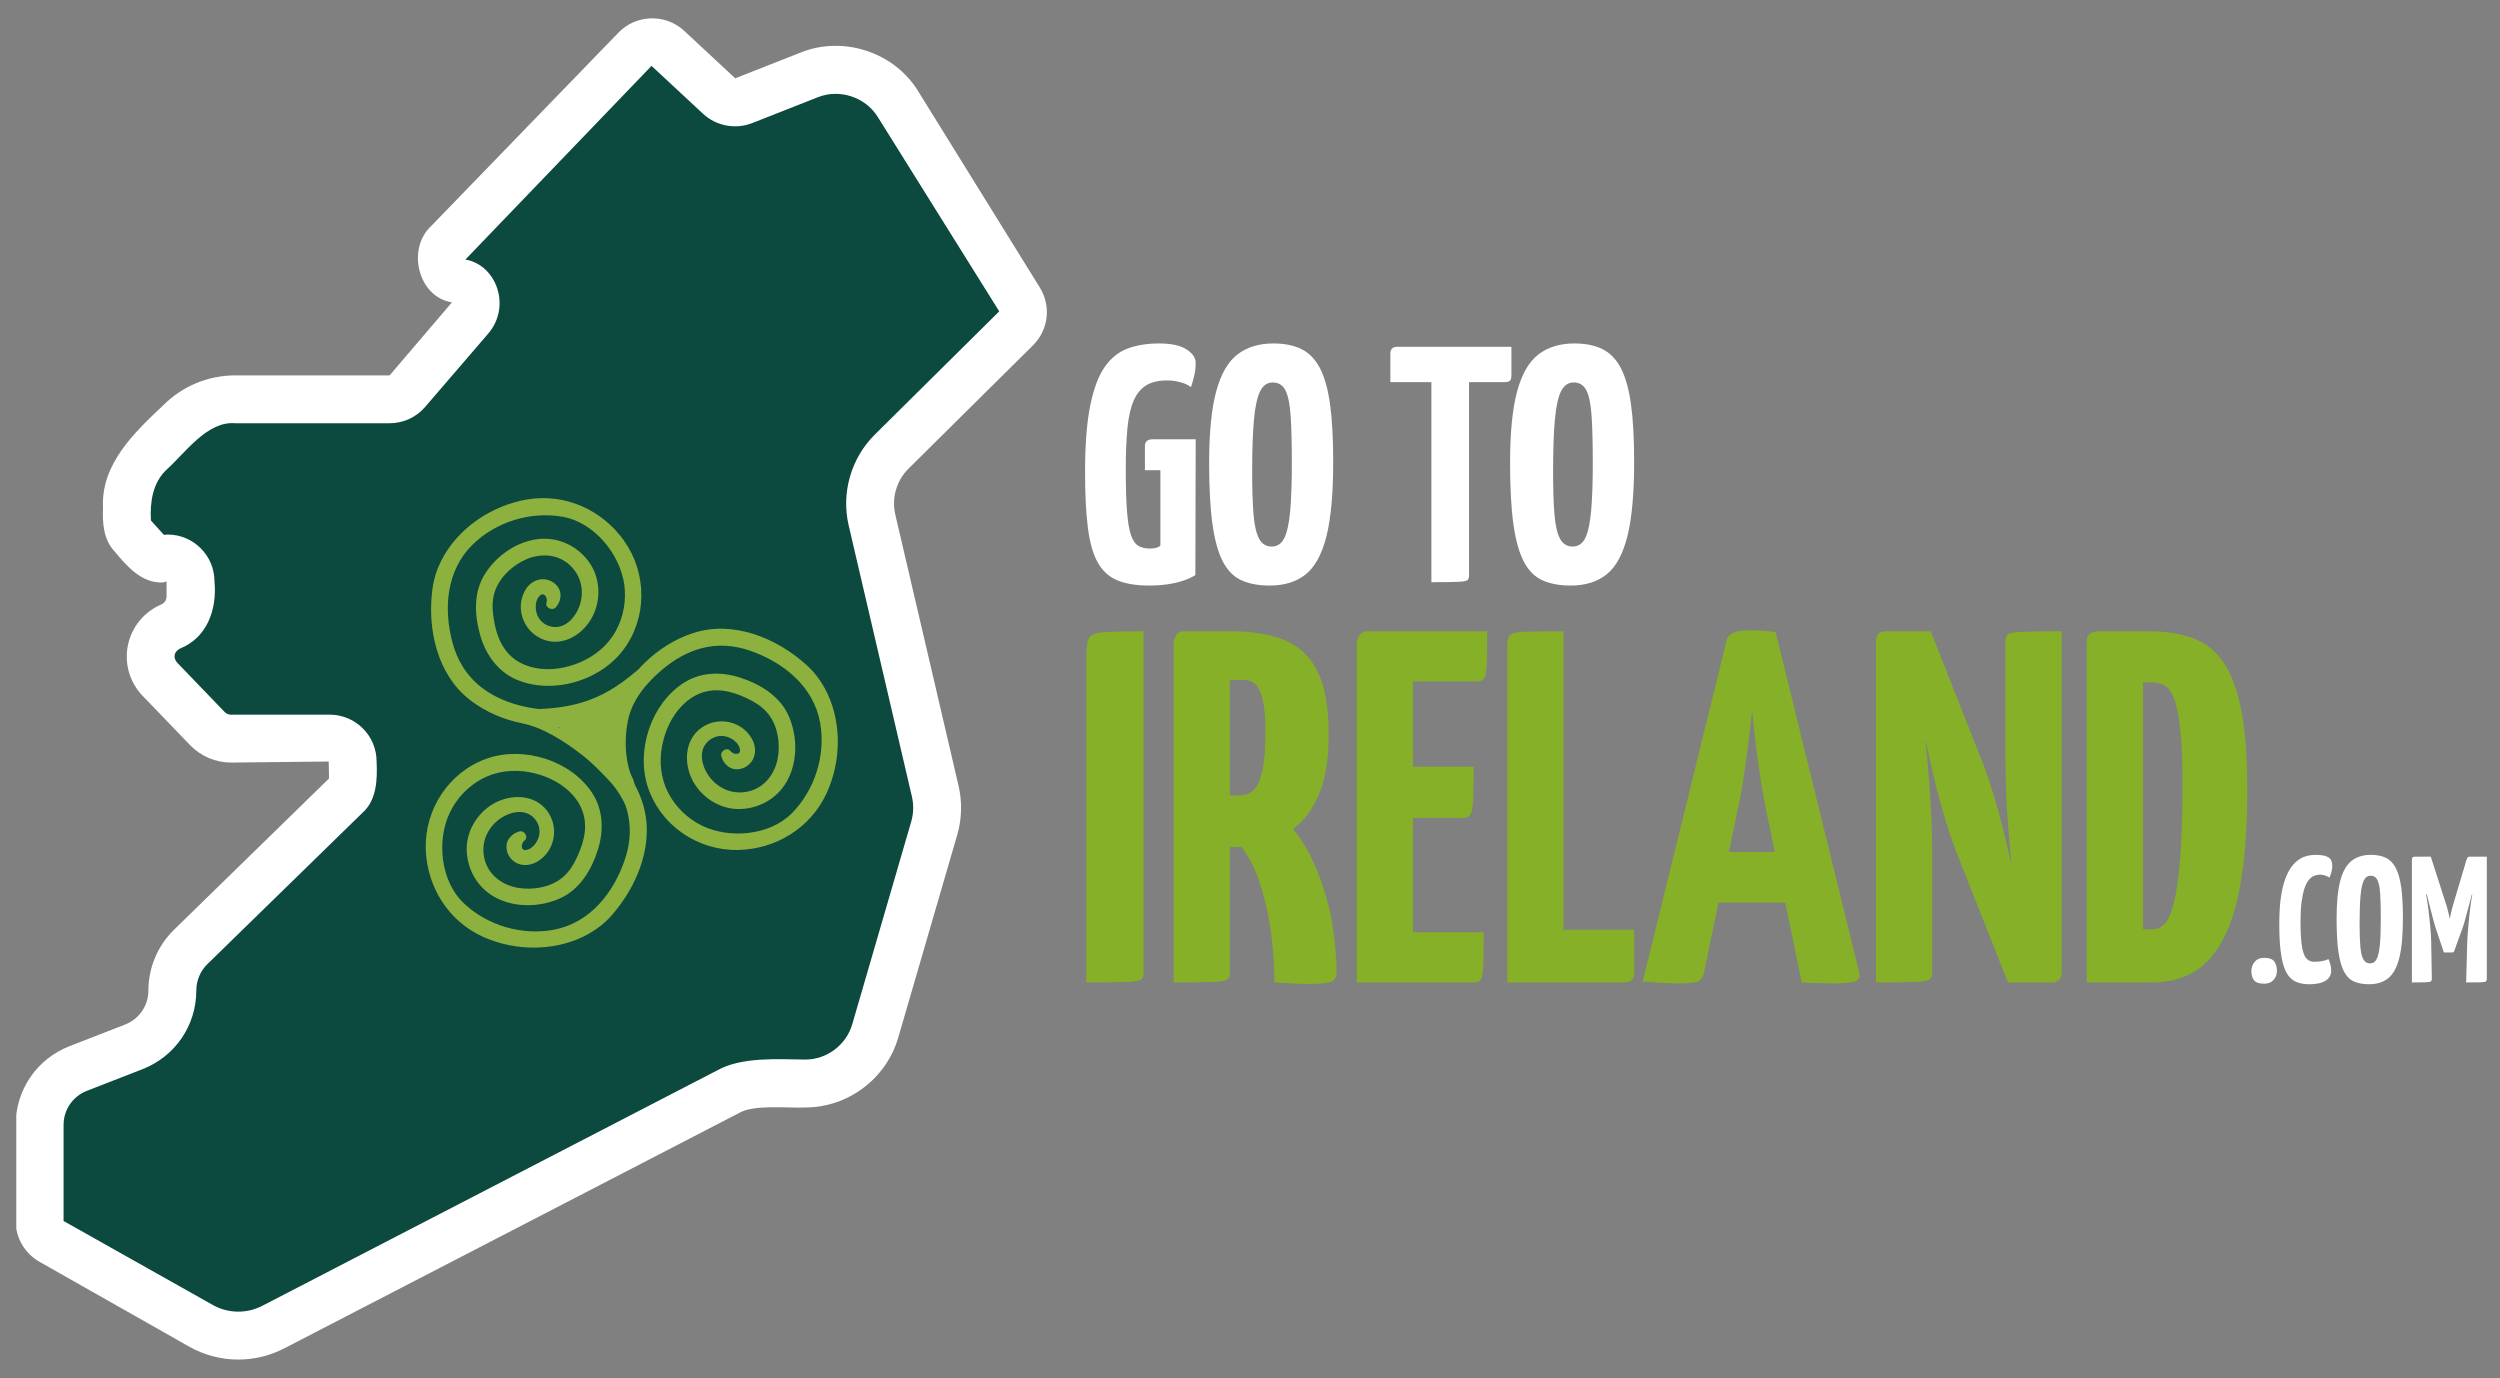
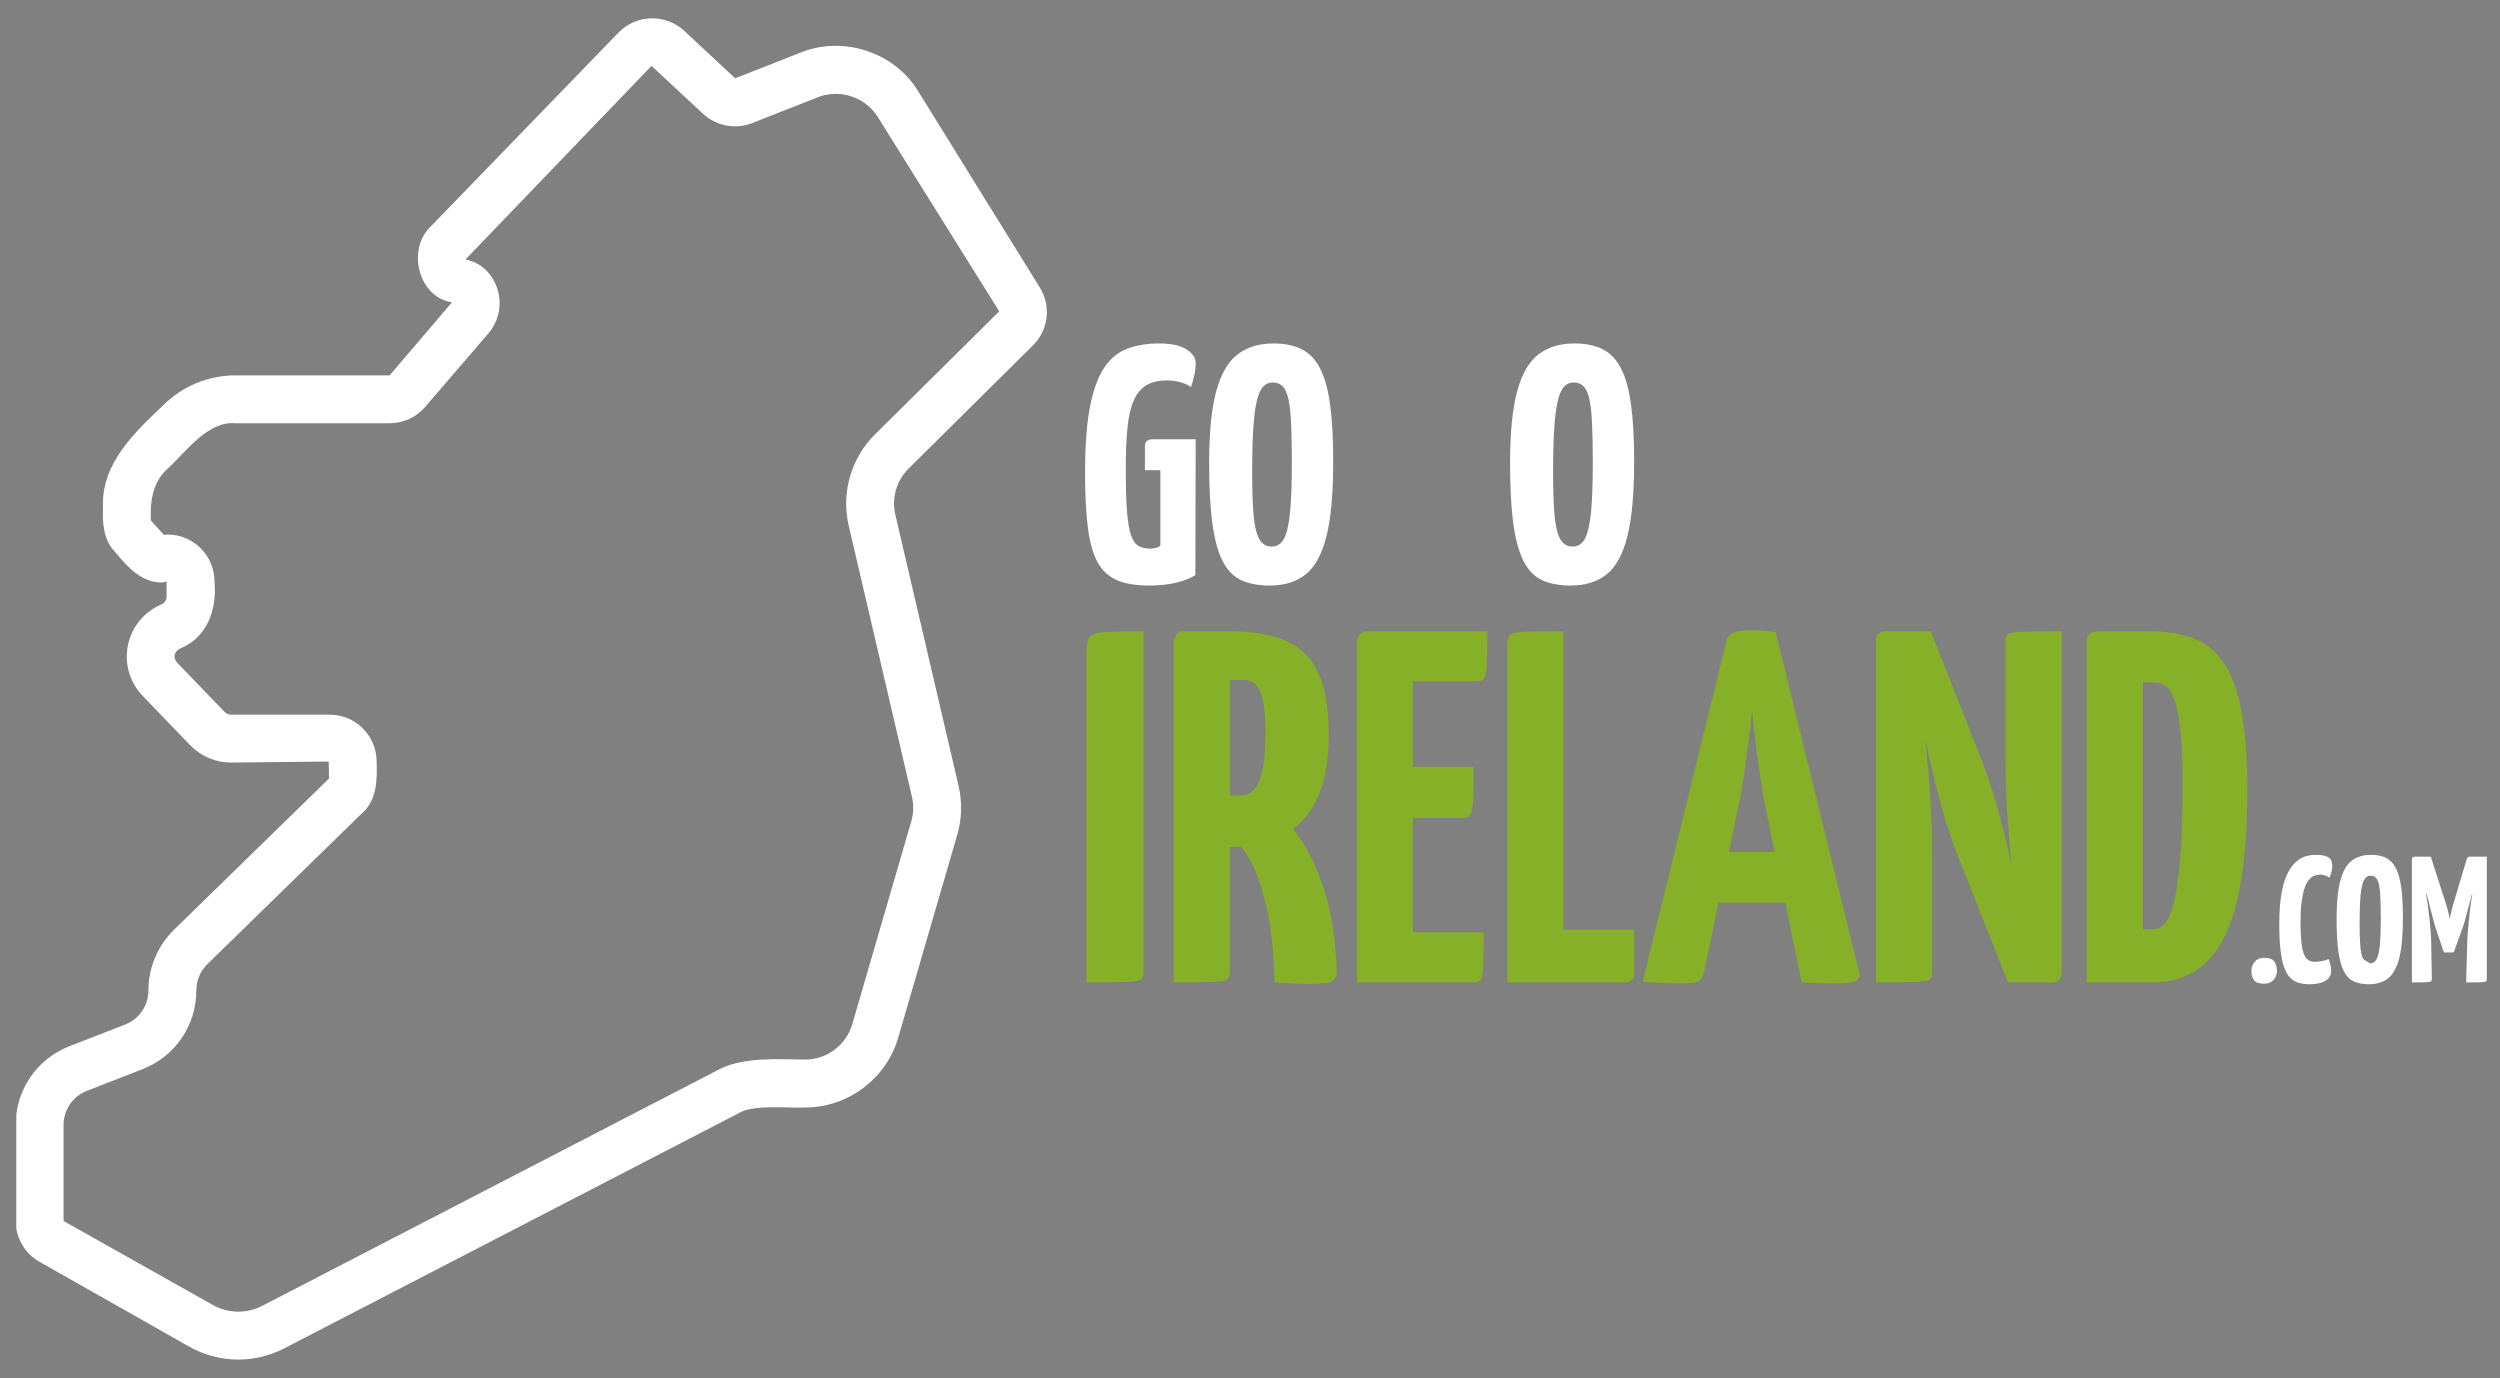
<svg xmlns="http://www.w3.org/2000/svg" xmlns:xlink="http://www.w3.org/1999/xlink" version="1.1" id="Calque_1" x="0px" y="0px" viewBox="0 0 1741.14 960" style="enable-background:new 0 0 1741.14 960;" xml:space="preserve">
  <rect x="0" y="0" width="1741.14" height="960" fill="#808080" stroke="none" />
  <style type="text/css">
	.st0{display:none;fill:#0C493E;stroke:#1D4B42;stroke-width:4;stroke-miterlimit:10;}
	.st1{display:none;}
	.st2{display:inline;fill:#FFFFFF;}
	.st3{display:inline;fill:#1D4B42;}
	.st4{fill:#0C493E;stroke:#1D4B42;stroke-width:4;stroke-miterlimit:10;}
	.st5{clip-path:url(#SVGID_00000012459489249238866660000013218570482218792099_);}
	.st6{fill:#FFFFFF;}
	.st7{fill:#8CB13F;}
	.st8{fill:#86B027;}
</style>
  <rect x="-165.84" y="-109.33" class="st0" width="2029.33" height="1224" />
  <g class="st1">
    <path class="st2" d="M-0.39,775.9v-8.19c3.55-3.82,4.78-11.43,13.04-7.78c0.62,0.27,2.87-2.34,3.9-3.91   c7.37-11.26,17.66-16.91,31.27-17.48c0.71,3.83,1.27,6.92,1.88,10.22c10.28-0.87,16.35-4.88,15.92-16.58   c4.94,7.29,5.01,18.61,15.94,18.59c8.21,0,16.43-1.95,24.64-3.03c-0.05-1.11-0.09-2.21-0.14-3.32c-5.93-1.08-11.87-2.16-17.65-3.2   c2.77-7.3,7.77-14.02,6.67-19.52c-0.98-4.92-8.7-8.48-14.87-13.89c8.17-1.97,15.37-3.31,22.31-5.48   c8.56-2.67,15.84-6.27,17.09-17.32c0.48-4.29,5.76-10.96,9.51-11.45c12.55-1.64,25.59-2.36,38.08-0.71c8,1.07,14.43,0.33,21.5-2.8   c5.22-2.3,11.2-2.81,16.64-4.7c7.16-2.48,14-5.92,21.22-8.21c5.35-1.7,11.05-2.44,16.65-3.2c2.61-0.35,5.36,0.26,8.04,0.44   c0.14-1.24,0.28-2.49,0.42-3.74c-7.95-1.09-15.9-2.17-20.89-2.85c-2.85-6.68-5.11-11.98-7.36-17.27   c-3.13,3.91-6.88,7.47-9.29,11.79c-8.97,16.12-23.37,24-42.27,29.95c1.98-4.49,2.94-6.66,4.22-9.56   c-14.51,2.43-29.43,7.19-37.18-12.38c0.11,11.39-8.21,11.63-15.01,13.83c-1.58,0.52-3.29,1.27-4.41,2.43   c-9.58,9.93-22.13,6.33-35.53,9.64c11.76-8.53,20.88-16.02,30.85-22.13c10.75-6.59,13.65-23.38,29.94-22.76   c1.16,0.05,2.63-2.9,3.63-4.65c6.31-11.06,12.56-22.17,18.7-33.33c0.55-1,0.25-2.47,0.38-4.11c-4.77-0.68-8.97-1.27-14.83-2.1   c9.81-14.92,19.31-28.44,27.73-42.61c3.67-6.18,7.12-7.57,13.05-4.16c4.77,2.74,8.57,3,13.71-1.05c7.4-5.83,16.31-8.77,24.34-0.31   c1.66-4.93,3.14-9.29,4.57-13.53c-3.96-0.38-8.01-0.75-13.09-1.23c1.63-4.11,2.66-6.74,4.06-10.27c-6,0-11.01-0.21-15.99,0.04   c-19.03,0.93-38.04,2.24-57.08,2.81c-3.5,0.1-7.08-2.58-12.07-4.55c-0.55,0.33-2.97,1.79-5.39,3.24c-0.99-0.38-1.98-0.76-2.98-1.15   c1.72-7.76,3.44-15.51,5.21-23.55c-2.42,0.72-5.06,1.51-7.78,2.31c-0.53-2.68-0.9-4.57-1.85-9.44   c-8.49,17.84-19.72,18.09-34.81,8.34c4.59-4.8,9.18-9.6,14.48-15.15c-6.16-2.09-10.65-6.45-16.33,0.49   c-4.85,5.92-10.9,3.24-16.36-0.43c-3.46-2.33-7.12-4.35-12.18-7.42c1.87-1.92,4.78-4.92,7.99-8.22c-2.15-3.09-4.61-6.66-7.12-10.2   c-2.59-3.66-5.21-7.29-8.3-11.61c4.74-1.35,9.94-2.64,15-4.36c1.94-0.66,3.5-2.34,5.33-3.41c2.78-1.62,5.89-4.75,8.43-4.38   c12.52,1.85,15.14-0.73,11.31-12.64c-5.81-18.1,3.21-28.42,21.95-26.31c8.59,0.96,17.44-0.43,26.17-0.75   c0.48-0.74,0.95-1.48,1.42-2.22c-15.03-6.69-1.34-15.06-2.5-25.68c-11.63,1.66-22.41,3.36-33.23,4.66   c-4.78,0.57-9.65,0.34-14.48,0.47c0.82-5.12,0.59-10.73,2.69-15.25c4.34-9.4,9.71-1.14,16.51,1.58   c-8.32-13.94-22.14-25.1-6.7-41.05c-7.61,0.46-8.73,13.02-16.29,5.66c-1.59-1.54,1.42-7.83,2.62-13.32   c-4.9-3.26,3.22-15.76-8.6-18.91c0,2.96,0.75,5.45-0.13,7.06c-3.72,6.82-7.92,13.38-12.58,21.09c-3.94-0.88-5.87-4.18-3.35-10.46   c2.27-5.65,6.5-12.1,5.39-17.22C72.6,271.24,81.14,267.75,88.1,263c4.78,4.28,8.94,8.01,14.03,12.57c-2.59,2.22-5.24,4.5-7.89,6.78   c0.66,0.82,1.32,1.64,1.98,2.45c3.06-2.41,8.02-4.31,8.81-7.32c1.82-6.91,4.78-9.41,12.24-7.93c-3.59-2.79-7.19-5.57-11.04-8.55   c3.24-7.46,9.04-7.65,15.34-6.42c16.88,3.3,33.73,6.71,50.63,9.93c1.51,0.29,3.29-0.21,4.82-0.71   c10.28-3.38,23.44,3.54,22.46,13.92c-0.97,10.21,4.88,13.74,11,19.93c0.72-3.04,1.06-5.01,1.64-6.9   c6.99-22.8,12.21-25.19,33.5-16.47c3.82,1.57,8.71,2,12.76,1.21c9.21-1.8,16.57-0.72,22.39,7.64c2.17,3.11,6.5,4.7,9.84,6.98   c0.83-1.09,1.67-2.18,2.5-3.28c-2.98-3.57-5.96-7.14-9.53-11.42c5.03-0.99,8.84-1.73,12.5-2.45c-1.02-3.89-1.85-7.08-3.24-12.36   c-2.32,0.29-6.46,1.16-10.6,1.15c-1.94,0-4.8-1.25-5.55-2.77c-0.76-1.55-0.18-5.08,1.1-6.07c4.26-3.28,9.28-5.54,13.67-8.68   c5.08-3.64,9.79-7.81,14.66-11.74c6.17-3.17,14.08-4.43,21.77-6.51c2-0.54,3.97-3.39,4.83-5.62c4.16-10.78,9.15-20.78,21.21-26.66   c-9.55-9.54-15.89,3.96-23.85,2.64c-0.78-2.41-1.58-4.87-2.49-7.69c-6.82,6.07-12.88,11.46-18.94,16.85   c-0.62-0.68-1.25-1.36-1.87-2.03c2.41-3.07,4.81-6.13,7.41-9.45c-10.43,0-20.07,1.35-29.11-0.4c-8.04-1.56-15.67-6.11-22.89-10.35   c-1.9-1.11-3.11-6.55-2.1-8.94c3.96-9.36,19.98-17.51,30.02-16.7c5.91,0.48,11.9,0.09,20.22,0.09   c-6.36-5.98-10.41-9.79-15.25-14.34c10.27-5.99,26.11,2.31,28.35-15.08c-5.43,0-13.33,2.73-14.58-7.96   c1.93-1.63,4.16-3.52,6.32-5.34c-6.06-10.39-4.82-13.38,4.41-22.39c3.89-3.8,5.31-10.09,8-15.17c1.78-3.37,3.4-8.94,5.86-9.4   c5.67-1.06,11.82,0.4,17.77,0.84c0.41,1.19,0.81,2.38,1.22,3.57c5.17-6.18,10.07-12.64,15.72-18.35c1.31-1.33,6.25-1.25,7.68,0.11   c4.66,4.44,8.47,9.78,11.6,13.56c4.16-2.11,8.3-6.03,12.15-5.75c7.04,0.5,12.86,4.42,11.79,13.76l3.3-1.03   c-0.96-6.51-1.92-13.03-2.62-17.74c-5.39-1.05-8.76-1.7-12.14-2.36c2.26-3.36,3.9-7.5,6.93-9.89c3.53-2.79,8.25-4.07,13.62-6.54   c0.99,4.34,1.59,7.92,2.66,11.35c1.54,4.96,2.45,10.5,5.33,14.6c9.06,12.91,9.19,14.1-3.19,24.87c-0.48,0.42-0.71,1.14-1.05,1.72   c1.65,1.45,3.29,2.89,4.89,4.29c-3.33,4.1-6.2,7.63-9.07,11.17c7.29-3.56,13.61-7.87,19.68-12.51c1.47-1.12,3.41-3.83,2.96-4.9   c-3.99-9.62,2.03-21.58-8.34-30.04c-5.97-4.87-0.24-21.15,6.68-22.41c5.04-0.91,9.97-2.47,16.19-4.05   c2.44,1.46,6.29,3.77,10.14,6.08c0.46-0.53,0.93-1.06,1.39-1.59c-5.55-7.53-11.09-15.07-16.64-22.6h8.19   c7.08,3.71,16.46,5.73,20.69,11.52c6.18,8.44,13.42,12.79,22.77,15.51c4.07,1.18,7.85,3.36,13.33,5.78   c-14.23,15.07-36.55,19.6-42.91,40.04c5.76,1.47,11.01,2.39,15.94,4.17c5.79,2.1,8.82,0.42,10.92-5.25   c3.49-9.42,7.54-18.64,11.58-28.49c13.47,6.94,25.06,3.56,38.28-1.26c12.5-4.56,23.26-16.27,39.06-11.69   c11.59,3.37,23.14,9.22,35.94,5.11c0.45-0.14,1.16,0.63,1.79,0.9c9.33,4.03,11.65,11.17,10.51,20.85   c-0.58,4.93-0.04,13.79,2.23,14.6c10.36,3.69,9.57,10.01,6.19,17.39c10.8,8.15,20.62,22.62,25.56,35.25   c1.2,3.06,5.29,5.1,8.28,7.31c2.61,1.92,7.59,3.13,7.86,5.15c0.47,3.46-1.14,7.9-3.35,10.8c-1.85,2.42-5.8,3.25-8.85,4.72   c-10.92,5.28-18.21,16.18-16.12,25.63c8.7-6.94,12.39-18.42,28.62-15.81c16.38,2.63,17.16-1.48,24.7,14.58   c4.63,9.88,8.79,19.98,13.16,29.98v6.14c-1.34,3.94-2.75,7.86-4,11.83c-1.82,5.81-3.53,11.65-5.29,17.48c-1.51,0-3.02,0-4.53,0   c-1.75-7-6.34-14.77-4.69-20.84c3.75-13.81-2.81-28.31-18.82-33.01c0.7,15.61,16.57,29.47,1.72,47.58   c6.51-2.32,9.47-3.38,12.42-4.43c6.99,8.5,10.26,16.5,3.57,26.31c-5.44,7.99-11.39,10.94-21.44,8.18   c-10.62-2.92-19.87,3.04-18.74,11.12c2.51,17.93-8.4,27.81-20.57,37.06c-4.85,3.68-9.34,5.12-14.71-1.54   c-4.04-5.02-11.54-7.25-17.49-10.73c-0.64,1.01-1.28,2.02-1.91,3.04c6.74,5.89,13.49,11.79,20.51,17.92   c-7.93,6.79-14.46,5.65-21.36,2.09c-2.46-1.27-7.61-2.49-8.03-1.75c-2.91,5.15-6.63,10.81-6.68,16.34   c-0.05,4.88,3.55,13.35,6.86,14.06c11.11,2.39,12.34,9.68,12.63,18.36c0.12,3.65,0.01,7.37-0.55,10.97   c-1.97,12.73,6.24,30.91,17.33,37.79c6.83,4.24,8.21,9.43,5.42,17.35c-2.6,7.37-2.58,15.64-4.18,23.41   c-0.6,2.9-1.79,6.38-3.92,8.15c-10.73,8.88-10.52,12.44,1.63,20.32c2.08,1.34,4.36,3.44,5.05,5.65c2.83,9.03,3.3,19.28,7.92,27.15   c8.71,14.84-3.31,32.72,8.4,46.51c0.27,0.32-0.07,1.34-0.35,1.93c-4.1,8.54-8.97,16.79-12.22,25.64   c-6.22,16.93-11.67,34.16-17.03,51.38c-0.7,2.26,0.62,5.44,1.71,7.88c2.98,6.73,0.95,11.84-2.85,17.92   c-7.78,12.44-20.37,22.66-19.68,38.48c-3.56,1.59-6.74,2.71-9.47,4.52c-0.47,0.31,0.9,5.15,1.61,5.19   c10.95,0.73,7.9,12.33,13.33,17.5c1.64,1.56-1.07,8.46-2.85,12.44c-0.67,1.5-4.33,2.29-6.64,2.31c-7.49,0.08-14.98-0.34-22.47-0.59   c-3.14-0.11-6.46,0.31-9.39-0.54c-7.8-2.26-15.45-5.07-23.9-7.93v-3.98c-1.22-1.04-2.44-2.07-3.67-3.11   c-1.22,2.64-3.66,5.38-3.42,7.87c0.5,5.18,4.18,10.23-3.25,13.93c-4.4,2.19-7.96,6.09-12.93,10.05   c4.42-17.91,3.94-19.86-5.47-25.67c-0.33,21.18-2.86,24.26-18.1,21.83v-6.29c-6.81,2.54-13.11,6.98-19.25,6.77   c-19.57-0.66-37.54,3.41-54.88,13.69c2.58,1.89,4.89,3.59,7.28,5.34c-8.84,18.7-24.49,24.09-44.4,24.93   c-2.12,4.89-4.7,10.83-7.47,17.24c-4.22,1.98-11.5,3.23-15.08,7.55c-6.1,7.34-23.86,14.52-32.65,10.71   c-2.19-0.95-4.45-1.69-6.68-2.53c0.95-0.91,1.89-1.82,2.84-2.73c3.66-3.98,7.33-7.96,12.4-13.49h-30.74   c14.53,12.05,16.51,17.41,11.32,28.84c-3.4,7.49-25.25,17.72-33.82,15.64c-0.69,5.57-1.37,11.11-2.12,17.2   c-14.28-8.61-14.02-8.45-21.99,4.63c-1.47,2.41-6.9,4.97-8.93,4.04c-9.58-4.41-16.85-2.95-23.23,5.47   c-1.46,1.93-4.57,2.63-6.12,3.47c-4.3-2.78-7.63-6.17-11.54-7.1c-4.25-1.01-9.05,0.29-14.11,0.62   c-5.6,17.21-24.09,13.65-38.74,21.59c-2.93-6.87-5.75-13.5-8.42-19.77c-7.91,3.33-16.47,7.78-25.56,10.42   c-4.73,1.37-10.64-3.96-14.92,3.25c-4.64,7.82-11.68,6.11-21.6,2.14c15.29-11.05,28.96-20.91,42.62-30.78   c-0.48-0.74-0.96-1.48-1.44-2.23c-11.78,5.12-23.56,10.23-35.34,15.34c8.65-16.01,24.74-18.81,38.67-25.3   c5.17-2.41,9.98-5.58,15.91-8.94c-6.39-4.49-10.56-7.42-15.29-10.75c-1.17,10.24-8.38,13.46-17.01,14.92   c-9.07,1.53-18.2,2.75-27.19,4.63c-3.86,0.81-8.38,2-11.01,4.62c-10.17,10.09-22.38,8.27-36.45,8.52   c5.92-6.07,10.31-10.57,16.55-16.96c2.48-1.64,11.9-5.76,11.47-7.91c-2.55-12.75,7.26-9.06,12.77-11.52   c4.95-2.22,9.5-5.43,13.99-8.55c4.65-3.23,8.81-7.2,13.6-10.2c2.91-1.82,6.59-2.41,9.92-3.56c-3.44-1.92-6.57-2.27-9.21-1.29   c-17.25,6.41-34.72,12.37-51.43,19.99c-9.32,4.26-15.96,3.69-20.23-1.64c0-6.93,1.81-12.86-0.36-15.41   c-5.31-6.23-8.33,1.25-12.14,3.85c-3.14,2.14-6.48,3.98-8.53,5.22c-2.53-5.29-5.16-9.11-6.06-13.29c-0.53-2.49,0.81-6.83,2.77-8.12   c4.6-3.04,10.07-4.75,16.16-7.42c-7.44-8.65-4.23-15.74,2.01-19.31c8.35-4.77,18.17-6.98,27.35-10.31   c3.13-1.14,6.54-1.86,9.32-3.59c8.91-5.55,17.57-11.49,25.82-16.93c-8.84-5.97-13.97-5.42-17.44,1.18   c-7.59,0-14.06-0.19-20.51,0.06c-5.4,0.21-11.39,2.68-16.03,1.06c-9.88-3.45-18.62-0.73-27.37,2.4   C7.37,782.25,3.12,781.08-0.39,775.9" />
    <path class="st3" d="M157.15,939.02l-8.5-19.94c-1.66,0.72-3.35,1.48-5.11,2.28c-6.01,2.71-12.23,5.52-18.84,7.43   c-2.09,0.61-4.15,0.23-6.14-0.14c-3.33-0.62-5.53-1.02-7.61,2.49c-5.59,9.42-14.57,6.78-24.06,2.97l-3.37-1.35l40.5-29.25   c-5.43,2.36-10.86,4.72-16.29,7.07l-18.77,8.15l2.75-5.09c7.1-13.14,18.9-17.79,30.31-22.29c3.08-1.22,6.27-2.47,9.27-3.87   c3.39-1.58,6.71-3.55,10.23-5.64c0.92-0.54,1.85-1.1,2.81-1.66l-10.18-7.16c-2.53,9.58-10.86,12.25-18.07,13.47   c-2.9,0.49-5.8,0.95-8.7,1.4c-6.06,0.96-12.34,1.94-18.42,3.21c-3.7,0.77-7.78,1.87-10.01,4.08c-9.24,9.18-20.15,9.14-31.71,9.09   c-1.99-0.01-4.04-0.02-6.11,0.02l-4.87,0.09l20.28-20.72c0.75-0.5,1.96-1.14,3.35-1.88c1.89-1,6.17-3.27,7.17-4.43   c-0.72-3.95-0.36-6.85,1.09-8.86c1.98-2.72,5.38-3.13,8.39-3.49c1.7-0.2,3.31-0.39,4.52-0.94c4.55-2.04,8.86-5.03,13.03-7.92   l0.64-0.44c1.97-1.37,3.9-2.92,5.78-4.42c2.51-2.01,5.1-4.08,7.9-5.83c0.87-0.55,1.79-0.99,2.73-1.37   c-0.09,0.03-0.18,0.06-0.26,0.09c-3.71,1.38-7.42,2.73-11.14,4.09c-13.33,4.86-27.1,9.89-40.15,15.85   c-10.13,4.63-17.74,3.89-22.62-2.21l-0.44-0.55v-0.7c0-2.46,0.22-4.79,0.41-6.85c0.3-3.2,0.59-6.23-0.3-7.26   c-0.66-0.77-1.62-1.7-2.45-1.71c-0.01,0-0.02,0-0.02,0c-1.08,0-2.53,1.55-3.8,2.92c-1,1.08-2.04,2.19-3.22,3   c-2.37,1.61-4.82,3.04-6.78,4.19c-0.69,0.4-1.31,0.77-1.85,1.09l-1.89,1.14l-0.95-1.99c-0.78-1.62-1.56-3.09-2.31-4.52   c-1.73-3.26-3.22-6.07-3.9-9.21c-0.67-3.1,0.8-8.35,3.62-10.21c3.39-2.24,7.2-3.78,11.23-5.41c0.94-0.38,1.89-0.76,2.86-1.17   c-3.15-4.54-3.4-8.33-2.97-10.84c0.65-3.78,3.19-7.11,7.16-9.38c5.99-3.43,12.72-5.57,19.23-7.65c2.79-0.89,5.67-1.81,8.42-2.81   c0.95-0.35,1.93-0.66,2.91-0.96c2.21-0.7,4.29-1.36,6.03-2.44c6.41-3.99,12.71-8.2,18.81-12.27c1.47-0.98,2.93-1.96,4.37-2.92   c-3.26-1.86-5.81-2.53-7.72-2.04c-1.63,0.41-3.02,1.75-4.25,4.1l-0.56,1.07h-1.21c-2.36,0-4.62-0.02-6.8-0.04   c-4.75-0.04-9.23-0.07-13.63,0.1c-1.8,0.07-3.77,0.43-5.68,0.78c-3.75,0.68-7.62,1.39-11.09,0.17c-9.06-3.17-17.15-0.79-26.03,2.4   c-7.1,2.54-12.26,0.97-16.24-4.91l-0.34-0.51v-9.59l0.54-0.58c0.76-0.82,1.43-1.9,2.14-3.04c2.06-3.31,5.14-8.24,12.27-5.58   c0.62-0.58,1.61-1.74,2.31-2.81c7.7-11.77,18.45-17.78,32.86-18.38l1.73-0.07l1.86,10.1c9.15-1.2,12.62-5.33,12.29-14.32   l-0.26-6.97l3.91,5.78c1.58,2.33,2.66,4.95,3.71,7.49c2.61,6.34,4.53,10.23,10.56,10.23c0.01,0,0.01,0,0.02,0   c5.53,0,11.23-0.94,16.74-1.84c1.82-0.3,3.69-0.6,5.55-0.88c-4.16-0.76-8.31-1.51-12.41-2.25l-5.75-1.04l0.85-2.25   c0.9-2.38,2.01-4.65,3.08-6.85c2.12-4.35,4.12-8.46,3.5-11.57c-0.51-2.56-4.1-5.15-7.9-7.89c-2.1-1.51-4.26-3.08-6.33-4.88   l-2.9-2.54l3.75-0.9c2.6-0.63,5.11-1.19,7.54-1.74c5.13-1.16,9.98-2.25,14.65-3.7c9.15-2.85,14.65-6.32,15.7-15.64   c0.56-4.98,6.33-12.57,11.24-13.21c14.88-1.95,27.51-2.18,38.6-0.7c0.93,0.12,1.83,0.22,2.71,0.29l2.57-5.83   c-0.06,0.01-0.12,0.02-0.19,0.03c-11.6,2.1-24.57,4.46-32.69-8.61c-2.24,5.7-7.71,7.18-12.31,8.43c-1.06,0.29-2.07,0.56-3.04,0.88   c-1.68,0.55-2.89,1.2-3.59,1.92c-6.92,7.17-15.13,7.81-23.81,8.48c-4.12,0.32-8.38,0.65-12.68,1.71l-9.96,2.46l8.3-6.02   c3.73-2.71,7.19-5.3,10.52-7.81c6.99-5.25,13.58-10.2,20.46-14.41c3.65-2.24,6.36-5.81,9.23-9.6c4.87-6.43,10.39-13.7,21.4-13.47   c0.53-0.56,1.4-2.13,1.84-2.92l0.4-0.71c6.93-12.15,13.04-23.04,18.69-33.3c0.1-0.19,0.1-0.89,0.1-1.42l-16.21-2.29l1.73-2.64   c2.88-4.38,5.73-8.64,8.54-12.83c6.8-10.15,13.22-19.74,19.14-29.71c4.33-7.28,9.04-8.74,15.77-4.87   c3.88,2.23,6.86,2.75,11.47-0.88c11.08-8.73,19.26-6.59,24.67-2.29l2.78-8.23L220.1,526l3.96-10.02c-0.92-0.01-1.81-0.02-2.69-0.03   c-3.59-0.04-6.97-0.08-10.27,0.08c-6.47,0.32-12.93,0.68-19.4,1.04c-12.35,0.69-25.13,1.4-37.72,1.77   c-2.81,0.09-5.39-1.18-8.37-2.64c-1.14-0.56-2.32-1.14-3.58-1.67l-5.37,3.23l-5.49-2.12l4.85-21.9c-1.46,0.44-2.98,0.89-4.52,1.34   l-2.11,0.62l-1.21-6.15c-3.5,5.59-7.52,8.98-12.2,10.31c-6.32,1.79-13.56-0.15-22.8-6.12l-2.03-1.31l14.09-14.75   c-0.29-0.13-0.58-0.25-0.86-0.38c-4.42-1.93-6.85-3-10.42,1.36c-6.73,8.22-15.66,2.22-19.02-0.03c-2.27-1.52-4.68-2.95-7.47-4.6   c-1.42-0.84-2.95-1.74-4.63-2.76l-2.15-1.3l8.59-8.84l-1.02-1.47c-1.63-2.35-3.38-4.87-5.15-7.37c-1.74-2.46-3.5-4.91-5.41-7.57   l-4.54-6.34l2.73-0.78c1.34-0.38,2.72-0.76,4.12-1.14c3.54-0.97,7.21-1.98,10.79-3.19c0.89-0.3,1.79-0.98,2.74-1.7   c0.7-0.53,1.42-1.07,2.23-1.54c0.73-0.43,1.51-0.99,2.34-1.58c2.36-1.69,4.79-3.43,7.4-3.05c2.1,0.31,8.5,1.26,10.06-0.58   c1.02-1.21,0.71-4.3-0.95-9.47c-3.02-9.41-2.34-17.17,1.98-22.45c4.39-5.36,12.02-7.6,22.09-6.47c5.72,0.64,11.76,0.19,17.6-0.25   c1.99-0.15,4.03-0.3,6.07-0.41c-7.96-4.89-5.31-11.08-3.14-16.14c1.05-2.46,2.13-4.98,2.36-7.56c-2.61,0.38-5.17,0.75-7.71,1.13   c-8.03,1.18-15.61,2.29-23.31,3.22c-3.39,0.41-6.84,0.42-10.17,0.43c-1.5,0.01-3,0.01-4.5,0.05l-2.41,0.07l0.38-2.38   c0.25-1.53,0.39-3.1,0.55-4.75c0.35-3.73,0.71-7.59,2.3-11.02c1.39-3,3.06-4.74,5.12-5.32c2.32-0.66,4.52,0.25,6.75,1.6   c-0.06-0.08-0.12-0.17-0.17-0.25c-5.7-8.19-11.55-16.6-7.95-26.4c-1.12,0.96-2.38,1.65-3.94,1.71c-1.9,0.06-3.81-0.87-5.87-2.87   c-1.94-1.88-0.9-5.19,0.53-9.77c0.44-1.42,0.9-2.88,1.26-4.29c-1.71-1.98-1.62-4.91-1.53-7.75c0.13-4.14,0.05-7.05-2.66-8.79   c0.16,1.79,0.24,3.47-0.56,4.96c-2.73,5-5.73,9.89-8.91,15.07c-1.21,1.97-2.45,3.99-3.72,6.1l-0.74,1.23l-1.4-0.31   c-2.41-0.54-4.21-1.82-5.2-3.7c-1.27-2.41-1.13-5.59,0.43-9.45c0.59-1.48,1.32-3.01,2.02-4.49c1.95-4.13,3.97-8.39,3.28-11.56   c-2.75-12.65,4.57-17.36,11.03-21.51c0.85-0.54,1.69-1.09,2.51-1.65l1.29-0.88l15.61,13.99c1.55-4.12,3.85-6.4,7.29-7.09l-7.4-5.74   l0.62-1.42c3.9-9,11.43-8.78,17.56-7.59c6.46,1.26,12.92,2.54,19.37,3.82c10.24,2.03,20.82,4.12,31.25,6.11   c1.03,0.2,2.51-0.22,3.83-0.65c6.43-2.11,14.04-0.72,19.38,3.55c4.12,3.29,6.14,7.72,5.69,12.46c-0.73,7.66,2.76,10.98,7.59,15.57   c0.08,0.08,0.17,0.16,0.25,0.24c0.29-1.32,0.55-2.43,0.9-3.56c3.41-11.11,6.69-18.55,12.54-21.32c5.74-2.72,13.3-0.64,23.63,3.59   c3.43,1.41,7.88,1.82,11.62,1.09c8.06-1.57,17.27-1.8,24.42,8.46c1.23,1.76,3.47,3.03,5.85,4.38c0.62,0.35,1.25,0.71,1.88,1.08   l0.42-0.55l-10.67-12.79l13.72-2.69l-2.25-8.57c-0.1,0.02-0.2,0.03-0.31,0.05c-2.34,0.37-5.54,0.87-8.76,0.87   c-0.02,0-0.04,0-0.06,0c-2.62,0-6.2-1.56-7.34-3.89c-1.11-2.25-0.48-6.88,1.68-8.54c2.39-1.84,5.01-3.37,7.54-4.85   c2.08-1.22,4.24-2.48,6.18-3.87c3.48-2.5,6.86-5.31,10.14-8.03c1.47-1.22,2.94-2.44,4.43-3.65l0.34-0.22   c4.7-2.41,10.14-3.72,15.9-5.1c2.06-0.49,4.18-1,6.25-1.56c1.06-0.29,2.69-2.35,3.49-4.41c3.78-9.78,8.41-19.81,19.51-26.3   c-3.66-2.32-6.61-0.54-10.44,1.77c-3.12,1.88-6.34,3.83-10.16,3.2l-1.2-0.2l-1.92-5.93l-18.12,16.12l-4.36-4.73l5.87-7.49   c-1.77,0.05-3.52,0.12-5.23,0.19c-7.01,0.29-13.63,0.56-20.1-0.69c-8.17-1.59-15.7-6-22.98-10.27l-0.54-0.32   c-2.95-1.73-4.26-8.29-2.93-11.44c4.44-10.49,21.6-18.77,32.02-17.91c3.85,0.31,7.83,0.24,12.43,0.16   c0.85-0.01,1.72-0.03,2.62-0.04l-13.57-12.76l2.31-1.35c4.05-2.36,8.62-2.7,13.05-3.03c6.91-0.52,12.08-0.9,13.89-8.2   c-0.09,0.01-0.18,0.01-0.26,0.02c-5.02,0.38-12.61,0.97-13.88-9.87l-0.12-1.07l0.82-0.69c1.56-1.31,3.3-2.79,5.05-4.27   c-5.64-10.25-3.78-14.24,5.57-23.36c2.29-2.23,3.66-5.57,5.12-9.1c0.77-1.86,1.56-3.78,2.51-5.58c0.45-0.84,0.89-1.85,1.36-2.92   c1.58-3.59,3.06-6.98,5.9-7.51c4.33-0.81,8.84-0.26,13.19,0.27c1.68,0.21,3.42,0.42,5.1,0.54l1.32,0.1l0.49,1.44   c0.61-0.74,1.21-1.48,1.82-2.22c3.71-4.55,7.54-9.25,11.75-13.51c2.08-2.1,8.25-2.06,10.48,0.07c3.54,3.38,6.54,7.17,9.19,10.52   c0.53,0.67,1.03,1.31,1.53,1.92c0.77-0.46,1.55-0.96,2.32-1.45c3.04-1.95,6.17-3.97,9.48-3.74c4.75,0.34,8.52,2.04,10.92,4.93   c0.25,0.3,0.48,0.61,0.7,0.93l-1.06-7.18l-13.71-2.66l1.68-2.5c0.66-0.98,1.26-2.02,1.89-3.13c1.5-2.61,3.06-5.32,5.45-7.22   c2.63-2.09,5.83-3.38,9.21-4.75c1.55-0.63,3.16-1.28,4.82-2.04l2.24-1.03l0.55,2.4c0.32,1.41,0.61,2.75,0.88,4.02   c0.56,2.66,1.05,4.95,1.74,7.19c0.39,1.27,0.75,2.59,1.09,3.86c1.03,3.8,2,7.4,3.96,10.19c9.71,13.84,9.47,16.21-3.3,27.34   l5.09,4.46l-3.7,4.56c3.25-2.05,6.62-4.43,10.33-7.25c0.96-0.73,1.98-2.2,2.21-2.85c-1.54-3.91-1.61-8.05-1.69-12.06   c-0.12-6.29-0.23-12.23-5.95-16.9c-3.09-2.52-4.04-7.51-2.53-13.34c1.4-5.43,5.17-11.69,10.12-12.58c3.33-0.6,6.58-1.49,10.35-2.51   c1.8-0.49,3.68-1,5.7-1.51l0.81-0.21l6.89,4.13l-16.26-22.1h12.63l0.44,0.23c2.1,1.1,4.51,2.08,6.83,3.03   c5.55,2.27,11.29,4.62,14.55,9.07c5.51,7.53,12.01,11.95,21.71,14.77c2.87,0.83,5.54,2.1,8.63,3.58c1.54,0.74,3.14,1.5,4.95,2.29   l2.59,1.14l-1.94,2.06c-5.51,5.84-12.14,10.11-18.56,14.23c-9.77,6.29-19.02,12.24-23.2,23.02c1.07,0.26,2.12,0.5,3.15,0.74   c3.79,0.88,7.37,1.71,10.86,2.97c4.63,1.68,6.59,0.73,8.37-4.07c2.46-6.64,5.15-13.06,7.99-19.86c1.19-2.86,2.4-5.75,3.61-8.7   l0.83-2.02l1.94,1c12.66,6.52,23.64,3.4,36.68-1.36c3.58-1.3,6.99-3.21,10.61-5.23c8.75-4.89,17.81-9.95,29.7-6.5   c2.29,0.66,4.59,1.43,6.82,2.17c9.39,3.12,18.25,6.06,27.95,2.95c1.23-0.39,2.23,0.31,2.82,0.72c0.13,0.09,0.25,0.19,0.38,0.25   c9.34,4.03,13.06,11.32,11.7,22.91c-0.58,4.95,0.14,11.33,1.09,12.55c4.64,1.69,7.53,4.01,8.84,7.1c1.58,3.75,0.43,7.96-1.04,11.49   c9.99,8.03,19.69,21.63,24.97,35.14c0.69,1.76,3.03,3.32,5.3,4.84c0.79,0.53,1.58,1.06,2.3,1.59c0.82,0.61,2.05,1.19,3.24,1.75   c2.62,1.24,5.09,2.41,5.41,4.74c0.59,4.33-1.46,9.29-3.75,12.28c-1.65,2.16-4.31,3.19-6.88,4.19c-0.96,0.37-1.87,0.73-2.69,1.12   c-8.87,4.29-14.87,12.23-15.32,19.62c1.05-1.06,2.05-2.17,3.04-3.25c5.52-6.1,11.23-12.41,24.23-10.32   c3.43,0.55,6.21,0.8,8.45,1.01c9.17,0.83,11.57,1.53,17.74,14.7c3.2,6.82,6.21,13.84,9.13,20.64c1.34,3.13,2.69,6.27,4.06,9.39   l0.17,0.38v6.89l-0.11,0.31c-0.42,1.23-0.84,2.46-1.27,3.68c-0.92,2.65-1.87,5.39-2.72,8.1c-1.27,4.03-2.5,8.15-3.69,12.13   c-0.53,1.78-1.06,3.55-1.6,5.33l-0.43,1.42l-6.42,0c0.77,4.46-0.07,9.36-3.74,14.74c-6.23,9.14-13.29,11.82-23.62,8.98   c-5.19-1.43-10.41-0.57-13.62,2.25c-2.03,1.78-2.96,4.15-2.6,6.66c2.66,18.94-9.08,29.62-21.34,38.93   c-4.61,3.5-10.76,6.45-17.47-1.88c-2.51-3.12-6.64-5.1-11.01-7.2c-1.39-0.67-2.82-1.35-4.2-2.09l20.92,18.29l-1.76,1.5   c-9.32,7.98-17.15,5.67-23.58,2.35c-1.63-0.84-4.48-1.59-5.83-1.73c-0.22,0.38-0.44,0.76-0.66,1.14c-2.58,4.48-5.26,9.1-5.3,13.42   c-0.05,4.81,3.55,11.71,5.29,12.09c12.58,2.71,13.92,11.49,14.21,20.25c0.14,4.23-0.04,7.94-0.57,11.34   c-1.86,12.01,6.12,29.4,16.41,35.78c7.49,4.65,9.42,10.73,6.25,19.71c-1.54,4.37-2.12,9.04-2.73,13.99   c-0.37,3.01-0.76,6.13-1.38,9.16c-0.62,3.01-1.92,7.05-4.6,9.28c-5.06,4.19-7.16,6.82-7.05,8.8c0.12,2.04,2.66,4.53,8.49,8.31   c1.42,0.92,4.83,3.41,5.87,6.73c1.05,3.34,1.78,6.85,2.49,10.25c1.26,6.04,2.45,11.74,5.25,16.49c4.37,7.45,3.9,15.44,3.44,23.17   c-0.5,8.39-0.97,16.32,4.75,23.06c1,1.17,0.51,2.87-0.08,4.09c-1.33,2.77-2.76,5.55-4.14,8.23c-2.87,5.58-5.84,11.35-8.01,17.24   c-6.26,17.04-11.83,34.68-16.99,51.29c-0.51,1.66,0.93,4.91,1.62,6.48c3.25,7.32,1.26,13-2.99,19.79   c-2.15,3.45-4.68,6.73-7.12,9.92c-6.55,8.54-12.73,16.6-12.26,27.42l0.06,1.36l-1.24,0.55c-0.92,0.41-1.81,0.79-2.67,1.15   c-2.09,0.89-3.94,1.67-5.6,2.64c0.15,0.68,0.43,1.6,0.67,2.19c7.42,0.93,9.1,6.6,10.45,11.2c0.79,2.67,1.53,5.18,3.18,6.76   c1.44,1.37,2.28,4.19-2.4,14.7c-1.52,3.4-8.38,3.5-8.45,3.5c-5.67,0.06-11.4-0.17-16.95-0.38c-1.87-0.07-3.73-0.15-5.6-0.21   c-0.87-0.03-1.76-0.02-2.7,0c-2.37,0.04-4.82,0.07-7.18-0.62c-5.63-1.63-11.12-3.53-16.94-5.54c-2.3-0.79-4.64-1.6-7.04-2.41   l-1.36-0.46v-4.49l-1.09-0.92c-0.08,0.14-0.17,0.28-0.25,0.41c-0.91,1.53-1.86,3.1-1.76,4.16c0.1,1.05,0.36,2.13,0.63,3.27   c0.92,3.84,2.17,9.09-4.98,12.65c-2.74,1.36-5.19,3.5-8.02,5.98c-1.42,1.24-2.9,2.53-4.55,3.85l-4.59,3.65l1.41-5.7   c3.81-15.45,3.71-17.98-1.61-21.6c-0.31,9.83-1.35,15.56-4.97,18.6c-3.39,2.85-8.39,2.73-15.37,1.61l-1.68-0.27v-5.01   c-1.19,0.52-2.38,1.08-3.54,1.63c-4.69,2.22-9.13,4.33-13.78,4.16c-18.77-0.64-35.54,3.26-51.15,11.9l6.13,4.5l-0.71,1.49   c-10,21.16-28.15,25.17-44.87,26.02c-2.02,4.66-4.41,10.18-6.97,16.09l-0.3,0.7l-0.69,0.32c-1.32,0.62-2.86,1.15-4.48,1.71   c-3.62,1.25-7.72,2.67-9.91,5.3c-6.23,7.5-24.77,15.7-34.98,11.27c-1.44-0.62-2.89-1.15-4.44-1.71c-0.33-0.12-0.66-0.24-1-0.36   c0.14,3.31-0.86,6.85-2.8,11.15c-3.53,7.78-23.56,17.52-33.9,17.05l-2.25,18.26l-2.64-1.59c-6.15-3.71-9.87-5.95-11.82-5.59   c-1.81,0.33-3.77,3.54-7.01,8.87l-0.42,0.69c-1.9,3.11-8.38,6.24-11.47,4.82c-8.9-4.1-15.12-2.64-20.8,4.86   c-1.38,1.82-3.57,2.69-5.32,3.4c-0.56,0.22-1.09,0.44-1.44,0.62l-1.04,0.56l-1-0.64c-1.42-0.91-2.7-1.87-3.95-2.8   c-2.52-1.88-4.7-3.5-6.97-4.04c-2.58-0.61-5.58-0.23-8.76,0.17c-1.12,0.14-2.27,0.29-3.44,0.39   c-4.31,11.29-14.32,13.81-24.01,16.24c-5.14,1.29-10.45,2.62-15.23,5.22L157.15,939.02z M91.8,931.71   c8.03,2.89,12.46,2.86,15.71-2.61c3.51-5.91,8.29-5.03,11.78-4.38c1.6,0.3,3.12,0.58,4.3,0.23c6.34-1.84,12.43-4.58,18.31-7.24   c2.43-1.1,4.73-2.13,7.03-3.1l1.83-0.77l8.37,19.63c4.65-2.19,9.5-3.41,14.21-4.59c9.81-2.46,18.28-4.59,21.63-14.87l0.42-1.29   l1.35-0.09c1.52-0.1,3.04-0.29,4.52-0.48c3.55-0.45,6.9-0.87,10.18-0.09c3.08,0.73,5.68,2.67,8.44,4.72   c0.91,0.68,1.85,1.38,2.82,2.04c0.24-0.1,0.48-0.2,0.73-0.29c1.3-0.52,2.91-1.16,3.62-2.09c6.86-9.05,15.01-10.99,25.66-6.08   c1.05,0.33,5.31-1.51,6.38-3.27l0.42-0.68c7.67-12.61,9.15-13.58,21.67-6.2l2.02-16.38l2.18,0.53c7.56,1.84,28.48-7.8,31.52-14.52   c4.55-10.03,3.72-14.45-10.78-26.48l-4.27-3.54h40.84l-16.1,17.44c1.25,0.46,2.53,0.93,3.78,1.48c7.61,3.3,24.57-3.24,30.31-10.16   c2.9-3.49,7.56-5.11,11.68-6.53c1.23-0.43,2.41-0.83,3.42-1.25c2.65-6.13,5.12-11.81,7.16-16.52l0.5-1.15l1.25-0.05   c21.76-0.92,34.42-7.62,41.95-22.31l-8.36-6.14l2.6-1.54c17.04-10.1,35.34-14.66,55.97-13.97c3.7,0.13,7.69-1.77,11.93-3.78   c2.11-1,4.29-2.03,6.55-2.87l2.7-1v7.44c5.72,0.79,8.72,0.49,10.48-0.98c2.81-2.36,3.47-9.08,3.63-19.16l0.05-3.52l3,1.85   c9.4,5.8,10.6,9.09,7.77,21.92c2.85-2.49,5.56-4.83,8.69-6.39c4.3-2.14,3.79-4.27,2.87-8.14c-0.29-1.22-0.59-2.48-0.72-3.81   c-0.23-2.37,1.06-4.52,2.31-6.6c0.49-0.81,0.95-1.58,1.28-2.31l1.1-2.38l6.38,5.41v3.47c1.94,0.66,3.84,1.32,5.71,1.96   c5.77,1.99,11.22,3.88,16.75,5.48c1.79,0.52,3.84,0.49,6.01,0.46c0.94-0.01,1.92-0.03,2.89,0.01c1.87,0.06,3.75,0.14,5.62,0.21   c5.5,0.22,11.19,0.44,16.76,0.38c2.17-0.02,4.4-0.73,4.86-1.2c2.86-6.44,3.3-9.45,3.13-10.24c-2.33-2.3-3.24-5.4-4.13-8.4   c-1.52-5.15-2.63-8.08-7.82-8.43c-1.05-0.07-2.16-0.65-3.17-4.44c-0.46-1.73-0.79-3.49,0.59-4.41c2.19-1.45,4.6-2.47,7.15-3.56   c0.46-0.19,0.92-0.39,1.39-0.59c0.01-11.57,6.67-20.24,13.11-28.64c2.38-3.11,4.85-6.32,6.9-9.6c3.74-5.97,5.27-10.29,2.72-16.05   c-1.33-3-2.67-6.43-1.79-9.28c5.18-16.66,10.77-34.36,17.06-51.48c2.25-6.12,5.28-12,8.2-17.69c1.37-2.66,2.78-5.41,4.09-8.13   c0.06-0.12,0.11-0.25,0.15-0.36c-6.25-7.82-5.72-16.7-5.21-25.29c0.44-7.46,0.86-14.51-2.9-20.91c-3.12-5.32-4.44-11.61-5.71-17.7   c-0.69-3.3-1.4-6.71-2.39-9.87c-0.44-1.42-2.07-3.17-4.23-4.57c-6.19-4.02-10.07-7.33-10.31-11.44c-0.23-4.03,3.07-7.62,8.49-12.11   c1.37-1.14,2.55-3.7,3.23-7.01c0.59-2.88,0.96-5.91,1.33-8.85c0.61-4.94,1.24-10.05,2.92-14.83c2.56-7.26,1.32-11.32-4.59-14.99   c-11.65-7.23-20.35-26.2-18.25-39.79c0.49-3.16,0.66-6.62,0.53-10.6c-0.28-8.31-1.24-14.36-11.06-16.47   c-4.96-1.07-8.49-11.18-8.44-16.04c0.05-5.37,3.12-10.69,5.84-15.38c0.37-0.65,0.74-1.29,1.1-1.92c1.81-3.21,10.6,0.91,10.69,0.96   c5.98,3.08,11.07,4.08,17.31-0.39l-19.98-17.46l3.85-6.12l1.67,0.97c1.77,1.03,3.74,1.98,5.66,2.9c4.58,2.2,9.31,4.47,12.39,8.3   c4.34,5.39,7.43,4.63,11.94,1.2c11.78-8.95,22.15-18.37,19.8-35.18c-0.54-3.83,0.89-7.56,3.93-10.22c4.21-3.7,10.84-4.88,17.32-3.1   c8.74,2.41,13.96,0.4,19.26-7.38c5.81-8.53,3.29-15.37-2.58-22.83l-17.88,6.38l4.57-5.57c9.23-11.27,5.69-20.64,1.93-30.57   c-1.9-5.02-3.86-10.21-4.1-15.65l-0.13-2.8l2.69,0.79c16,4.69,24.49,19.6,20.18,35.45c-0.97,3.57,0.77,8.32,2.44,12.92   c0.65,1.77,1.31,3.59,1.84,5.39l1.51,0c0.39-1.3,0.78-2.59,1.16-3.89c1.19-4,2.43-8.13,3.7-12.19c0.87-2.76,1.83-5.53,2.75-8.21   c0.39-1.12,0.77-2.23,1.15-3.35v-5.39c-1.31-3.01-2.61-6.02-3.9-9.03c-2.9-6.76-5.91-13.76-9.08-20.52   c-5.44-11.59-6.47-11.69-14.48-12.42c-2.29-0.21-5.15-0.47-8.72-1.04c-10.85-1.74-15.38,3.26-20.63,9.05   c-1.96,2.17-3.99,4.41-6.42,6.35l-2.51,2l-0.69-3.13c-2.23-10.06,5.17-22.04,17.2-27.87c0.97-0.47,1.99-0.87,2.98-1.25   c2.06-0.8,4.18-1.62,5.15-2.89c2.04-2.67,3.28-6.51,2.98-9.18c-0.41-0.49-2.13-1.3-3.17-1.8c-1.36-0.64-2.77-1.31-3.91-2.15   c-0.67-0.5-1.41-0.99-2.15-1.48c-2.78-1.86-5.66-3.78-6.81-6.71c-5.17-13.23-15.18-27.04-24.9-34.38l-1.28-0.97l0.67-1.46   c2.07-4.51,2.57-7.51,1.63-9.72c-0.86-2.04-3.04-3.66-6.67-4.95c-4.98-1.78-3.56-16.57-3.54-16.72c1.16-9.84-1.63-15.46-9.32-18.78   c-0.41-0.18-0.77-0.42-1.06-0.62c-10.67,3.17-20.37-0.06-29.76-3.17c-2.2-0.73-4.47-1.48-6.68-2.13   c-10.29-2.99-18.22,1.45-26.63,6.15c-3.59,2.01-7.31,4.08-11.19,5.5c-12.87,4.69-24.66,8.08-37.92,2.1   c-0.94,2.28-1.88,4.53-2.81,6.76c-2.83,6.76-5.5,13.15-7.93,19.71c-2.52,6.81-6.81,8.85-13.48,6.44c-3.26-1.18-6.73-1.98-10.4-2.83   c-1.74-0.4-3.52-0.81-5.35-1.28l-2.04-0.52l0.63-2.01c4.19-13.45,15.05-20.44,25.56-27.2c5.43-3.5,11.03-7.1,15.81-11.62   c-0.85-0.4-1.65-0.78-2.4-1.14c-2.94-1.4-5.48-2.61-8.03-3.35c-10.48-3.05-17.83-8.06-23.83-16.25c-2.59-3.54-7.57-5.58-12.83-7.73   c-2.25-0.92-4.58-1.87-6.73-2.96h-3.75l15.24,20.71l-3.55,4.06l-10.86-6.51c-1.7,0.44-3.3,0.87-4.83,1.29   c-3.7,1-7.19,1.95-10.69,2.58c-2.63,0.48-5.69,4.71-6.96,9.65c-1.09,4.22-0.63,7.76,1.19,9.24c7.16,5.84,7.29,13.32,7.42,19.92   c0.07,3.91,0.14,7.61,1.51,10.91c1.09,2.61-2.26,6.24-3.6,7.26c-7.41,5.66-13.58,9.58-20.02,12.72l-8.16,3.98l13.59-16.71   l-4.68-4.11l0.83-1.42c0.08-0.14,0.15-0.29,0.22-0.44c0.27-0.55,0.6-1.23,1.24-1.79c11.46-9.97,11.46-9.97,2.86-22.21   c-2.36-3.37-3.47-7.47-4.55-11.44c-0.35-1.29-0.68-2.52-1.05-3.72c-0.75-2.41-1.28-4.91-1.83-7.55c-0.11-0.52-0.22-1.05-0.34-1.59   c-0.93,0.39-1.84,0.76-2.73,1.12c-3.24,1.31-6.05,2.45-8.23,4.18c-1.79,1.42-3.09,3.68-4.47,6.07c-0.16,0.28-0.32,0.56-0.48,0.84   l10.69,2.08l3.07,20.83l-7.87,2.45l0.35-3.05c0.39-3.41-0.22-6.12-1.82-8.04c-2.13-2.56-5.59-3.31-8.13-3.49   c-1.97-0.14-4.55,1.51-7.03,3.11c-1.32,0.85-2.68,1.73-4.08,2.43l-1.42,0.72l-1.02-1.23c-0.83-1-1.7-2.11-2.63-3.28   c-2.57-3.25-5.47-6.92-8.81-10.11c-0.75-0.63-4.11-0.71-4.91-0.12c-4.04,4.09-7.81,8.72-11.46,13.19   c-1.36,1.67-2.73,3.35-4.11,5.01l-2.27,2.72l-1.96-5.69c-1.33-0.13-2.67-0.29-3.96-0.45c-4.24-0.52-8.24-1-11.97-0.31   c-0.82,0.29-2.28,3.59-2.97,5.18c-0.48,1.09-0.97,2.22-1.49,3.19c-0.86,1.63-1.58,3.38-2.35,5.23c-1.55,3.75-3.15,7.63-6.02,10.44   c-8.63,8.42-9.61,10.46-4.08,19.95l0.85,1.45l-1.28,1.08c-1.85,1.56-3.75,3.17-5.47,4.63c0.99,5.66,4.15,5.71,9.45,5.3   c0.99-0.08,2.02-0.15,2.99-0.15c0,0,0,0,0,0l2.27,0l-0.29,2.26c-1.66,12.83-10.34,13.48-18,14.05c-3,0.22-6.07,0.45-8.79,1.37   l16.75,15.75h-5.05c-2.75,0-5.24,0.04-7.55,0.08c-4.71,0.08-8.77,0.15-12.82-0.18c-8.86-0.72-24.34,6.8-28.01,15.48   c-0.7,1.67,0.4,5.84,1.28,6.44l0.53,0.31c6.99,4.1,14.22,8.33,21.72,9.79c6.01,1.17,12.4,0.9,19.17,0.62   c3.09-0.13,6.28-0.26,9.55-0.26h4.11l-5.77,7.35l16.02-14.26l3.01,9.29c2.01-0.15,4.1-1.41,6.29-2.73   c4.45-2.68,10.54-6.36,17.5,0.59l1.98,1.98l-2.52,1.23c-11.76,5.74-16.44,15.79-20.22,25.58c-0.82,2.14-3.05,5.98-6.17,6.83   c-2.13,0.58-4.28,1.09-6.37,1.59c-5.45,1.31-10.59,2.54-14.83,4.68c-1.42,1.15-2.82,2.31-4.23,3.48c-3.33,2.76-6.77,5.62-10.36,8.2   c-2.1,1.5-4.33,2.81-6.49,4.07c-2.53,1.48-4.93,2.88-7.12,4.57c-0.53,0.52-0.88,2.88-0.53,3.6c0.3,0.61,2.27,1.65,3.75,1.65   c2.89,0.04,5.97-0.47,8.2-0.82c0.82-0.13,1.55-0.24,2.16-0.32l1.74-0.21l4.22,16.12l-11.27,2.21l8.39,10.05l-4.62,6.05l-1.57-1.07   c-0.98-0.67-2.06-1.28-3.2-1.92c-2.66-1.51-5.41-3.06-7.16-5.57c-4.7-6.75-10.6-8.73-20.37-6.82c-4.47,0.87-9.8,0.37-13.91-1.32   c-11.01-4.51-16.54-5.51-20.4-3.68c-3.91,1.85-6.83,7.14-10.43,18.88c-0.36,1.15-0.62,2.37-0.96,3.91   c-0.19,0.85-0.39,1.79-0.65,2.86l-0.83,3.52l-2.54-2.57c-0.93-0.94-1.86-1.82-2.75-2.68c-5-4.76-9.73-9.25-8.81-18.85   c0.32-3.36-1.17-6.54-4.2-8.96c-4.25-3.4-10.53-4.55-15.64-2.87c-1.89,0.62-3.9,1.14-5.82,0.78c-10.44-1.99-21.03-4.09-31.27-6.12   c-6.45-1.28-12.9-2.56-19.36-3.82c-5.66-1.11-9.79-0.81-12.44,3.88l16.45,12.75l-8.31-1.65c-6.05-1.2-8.27,0.25-9.91,6.48   c-0.75,2.84-3.65,4.62-6.45,6.35c-1.12,0.69-2.19,1.35-3.05,2.03l-1.55,1.22l-4.43-5.5l7.63-6.55l-11.18-10.02   c-0.43,0.28-0.86,0.56-1.29,0.84c-6.14,3.95-11.44,7.36-9.28,17.29c0.98,4.5-1.33,9.39-3.57,14.12c-0.71,1.49-1.37,2.9-1.92,4.27   c-1.08,2.68-1.28,4.79-0.6,6.1c0.26,0.49,0.67,0.89,1.22,1.19c0.99-1.62,1.95-3.19,2.89-4.73c3.15-5.14,6.13-9.99,8.8-14.9   c0.29-0.53,0.17-1.83,0.06-3.1c-0.08-0.9-0.17-1.92-0.17-3.01V281l2.52,0.67c8.71,2.32,8.49,9.29,8.34,13.91   c-0.07,2.37-0.15,4.61,0.85,5.27l1.14,0.76l-0.29,1.33c-0.42,1.93-1.03,3.87-1.62,5.75c-0.62,1.97-1.54,4.91-1.41,5.86   c1.13,1.07,2.09,1.62,2.78,1.59c0.99-0.04,2.16-1.35,3.4-2.74c1.98-2.22,4.44-4.98,8.44-5.23l5.14-0.31l-3.58,3.7   c-11.43,11.81-5.54,20.27,1.92,30.98c1.71,2.46,3.48,5,5.06,7.65l3.03,5.07l-5.49-2.19c-2.08-0.83-4-2.1-5.69-3.23   c-2.24-1.49-4.36-2.89-5.68-2.52c-1.07,0.3-1.99,1.88-2.58,3.15c-1.3,2.8-1.61,6.16-1.95,9.72c-0.08,0.88-0.17,1.77-0.27,2.66   c0.75-0.01,1.5-0.01,2.25-0.01c3.21-0.01,6.54-0.02,9.7-0.41c7.64-0.92,15.2-2.03,23.21-3.21c3.27-0.48,6.59-0.97,9.98-1.45   l2.05-0.29l0.23,2.05c0.48,4.36-1.18,8.24-2.65,11.66c-2.47,5.77-3.83,8.94,3.97,12.41l2.12,0.94l-1.25,1.96   c-0.47,0.75-0.95,1.49-1.43,2.23l-0.56,0.88l-1.04,0.04c-2.68,0.1-5.45,0.31-8.12,0.5c-6.02,0.45-12.25,0.92-18.35,0.23   c-8.65-0.97-15.06,0.77-18.55,5.02c-3.42,4.18-3.86,10.64-1.27,18.69c2.24,6.96,2.29,10.8,0.19,13.28   c-2.63,3.1-8.14,2.77-13.69,1.95c-1.01-0.15-2.93,1.23-4.48,2.34c-0.87,0.62-1.76,1.26-2.66,1.78c-0.6,0.35-1.2,0.8-1.83,1.28   c-1.16,0.88-2.37,1.79-3.87,2.3c-3.69,1.25-7.42,2.27-11.02,3.26c-0.45,0.12-0.89,0.24-1.34,0.37l1.22,1.7   c1.91,2.66,3.68,5.12,5.42,7.59c1.78,2.51,3.53,5.04,5.17,7.4l2.9,4.17l-7.38,7.59c0.85,0.51,1.66,0.99,2.44,1.45   c2.85,1.68,5.31,3.14,7.67,4.73c6.67,4.48,10.51,4.71,13.69,0.82c5.49-6.71,10.61-4.47,15.12-2.49c1.1,0.48,2.24,0.98,3.4,1.38   l2.97,1.01l-14.95,15.64c7.19,4.3,12.79,5.68,17.48,4.35c4.77-1.35,8.82-5.65,12.38-13.15l2.6-5.47l2.6,13.23   c1.97-0.59,3.88-1.15,5.67-1.69l3.26-0.97l-5.58,25.19l0.46,0.18l5.4-3.25l0.92,0.36c1.76,0.7,3.37,1.48,4.78,2.17   c2.51,1.23,4.67,2.28,6.49,2.24c12.54-0.37,25.29-1.08,37.62-1.77c6.47-0.36,12.95-0.72,19.42-1.04c3.41-0.17,6.86-0.13,10.51-0.08   c1.78,0.02,3.62,0.04,5.58,0.04h2.94l-4.16,10.52l12.95,1.22l-6.44,19.07l-2.28-2.41c-6.05-6.37-13.13-6.21-21.65,0.5   c-5.4,4.26-10.02,4.61-15.94,1.21c-4.79-2.75-7.11-1.98-10.33,3.45c-5.98,10.06-12.43,19.69-19.26,29.89   c-2.23,3.34-4.5,6.72-6.78,10.17l13.56,1.92l-0.14,1.87c-0.04,0.47-0.03,0.95-0.03,1.42c0.01,1.17,0.03,2.39-0.59,3.51   c-5.66,10.27-11.78,21.18-18.72,33.35l-0.38,0.67c-1.39,2.49-2.86,5.07-5.07,4.98c-9.22-0.37-13.72,5.59-18.49,11.88   c-2.96,3.91-6.03,7.96-10.32,10.59c-6.72,4.11-12.94,8.79-20.15,14.2c-1.27,0.95-2.55,1.92-3.87,2.9c1.68-0.17,3.33-0.3,4.96-0.43   c8.25-0.64,15.38-1.19,21.25-7.27c1.18-1.22,2.89-2.18,5.23-2.95c1.07-0.35,2.17-0.64,3.23-0.93c5.85-1.59,10.48-2.84,10.4-10.98   l-0.1-10.76l3.96,10.01c6.46,16.31,17.87,14.23,31.08,11.84c1.3-0.24,2.61-0.47,3.91-0.69l3.66-0.61l-3.9,8.84   c18.86-6.54,29.7-14.72,36.87-27.62c1.75-3.15,4.15-5.89,6.46-8.53c1.01-1.16,2.06-2.35,3.01-3.54l2.09-2.61l1.31,3.08   c2.13,5.01,4.27,10.02,6.92,16.22c5.02,0.68,12.39,1.69,19.77,2.7l1.94,0.26l-0.86,7.58l-1.9-0.12c-0.87-0.06-1.75-0.16-2.62-0.26   c-1.78-0.21-3.47-0.4-5.02-0.19l-0.5,0.07c-5.3,0.72-10.79,1.46-15.82,3.06c-3.84,1.22-7.67,2.82-11.38,4.36   c-3.17,1.32-6.46,2.68-9.78,3.84c-2.46,0.86-5.01,1.44-7.48,2c-3.2,0.73-6.22,1.42-9,2.64c-6.52,2.88-12.63,3.89-20.02,3.24   l-1.24,0.39l0.22-0.49c-0.51-0.05-1.02-0.12-1.53-0.18c-10.75-1.43-23.03-1.2-37.56,0.71c-2.73,0.36-7.39,6.16-7.79,9.7   c-1.43,12.67-10.29,16.45-18.49,19c-4.81,1.5-9.74,2.61-14.96,3.79c-1.15,0.26-2.32,0.52-3.51,0.79c0.97,0.73,1.95,1.44,2.91,2.13   c4.65,3.35,8.66,6.25,9.48,10.35c0.89,4.44-1.4,9.13-3.83,14.11c-0.68,1.4-1.38,2.83-2.02,4.28l0.95,0.17   c4.7,0.85,9.49,1.72,14.27,2.59l1.58,0.29l0.28,6.74l-1.81,0.24c-2.5,0.33-5.05,0.75-7.52,1.15c-5.67,0.93-11.53,1.89-17.38,1.89   c-0.01,0-0.01,0-0.02,0c-9.02,0-11.8-6.75-14.25-12.7c-0.12-0.28-0.23-0.57-0.35-0.85c-2.42,9.1-10.59,10.98-17.06,11.53   l-1.81,0.15l-1.89-10.26c-12.17,0.93-21.32,6.33-27.95,16.47c-1.73,2.64-4.23,5.59-6.38,4.65c-4.41-1.95-5.76-0.18-8.16,3.67   c-0.64,1.03-1.3,2.08-2.07,3.03v6.81c2.86,3.94,6.06,4.75,11.24,2.9c9.25-3.32,18.41-6,28.7-2.41c2.48,0.87,5.67,0.28,9.05-0.33   c2.04-0.37,4.16-0.76,6.24-0.84c4.49-0.17,9.02-0.14,13.82-0.1c1.81,0.01,3.67,0.03,5.6,0.03c1.68-2.77,3.72-4.42,6.21-5.05   c3.61-0.91,7.9,0.43,13.51,4.22l2.48,1.68l-2.5,1.65c-2.29,1.51-4.6,3.06-6.95,4.62c-6.12,4.09-12.45,8.31-18.92,12.34   c-2.17,1.35-4.59,2.12-6.94,2.86c-0.92,0.29-1.85,0.58-2.75,0.91c-2.83,1.03-5.75,1.96-8.57,2.86c-6.31,2.01-12.84,4.1-18.46,7.31   c-2.91,1.67-4.76,4.01-5.2,6.59c-0.5,2.93,0.78,6.27,3.71,9.68l1.76,2.05l-2.48,1.09c-1.85,0.81-3.62,1.53-5.34,2.22   c-4.01,1.62-7.47,3.01-10.52,5.04c-1.09,0.72-2.33,4.14-1.92,6.04c0.56,2.6,1.93,5.18,3.52,8.18c0.46,0.88,0.94,1.77,1.42,2.71   c0.01,0,0.02-0.01,0.03-0.01c1.91-1.12,4.29-2.51,6.55-4.05c0.81-0.55,1.65-1.46,2.54-2.42c1.83-1.97,3.9-4.2,6.72-4.2   c0.04,0,0.08,0,0.12,0c1.88,0.04,3.65,1.06,5.41,3.12c1.98,2.32,1.65,5.81,1.23,10.23c-0.17,1.76-0.35,3.73-0.39,5.75   c2.43,2.73,6.93,5.32,17.4,0.54c13.19-6.02,27.04-11.08,40.44-15.97c3.71-1.35,7.42-2.71,11.12-4.08   c3.28-1.22,7.04-0.72,10.88,1.42l3.91,2.18l-4.24,1.45c-1.08,0.37-2.19,0.68-3.26,0.99c-2.3,0.65-4.48,1.27-6.25,2.37   c-2.6,1.63-4.99,3.54-7.52,5.57c-1.93,1.54-3.92,3.13-6,4.58l-0.63,0.44c-4.32,3-8.79,6.1-13.68,8.29   c-1.77,0.79-3.76,1.03-5.68,1.26c-2.4,0.29-4.67,0.56-5.62,1.86c-0.81,1.12-0.92,3.2-0.32,6.18c0.58,2.89-3.16,5.03-9.3,8.29   c-1.14,0.61-2.23,1.18-2.85,1.57l-13.05,13.38c0.47,0,0.93,0,1.4,0c11.16,0.05,20.81,0.08,28.88-7.92   c2.96-2.95,7.73-4.26,12.01-5.16c6.18-1.29,12.5-2.29,18.61-3.25c2.89-0.46,5.78-0.91,8.66-1.4c10.03-1.69,14.48-5.51,15.36-13.17   l0.38-3.35l20.63,14.5l-2.75,1.56c-1.93,1.09-3.73,2.16-5.47,3.19c-3.61,2.14-7.01,4.16-10.58,5.82c-3.11,1.45-6.36,2.73-9.5,3.97   c-9.3,3.67-18.18,7.17-24.59,14.98l7.23-3.14c7.29-3.17,14.58-6.33,21.88-9.5l1.56-0.68l3.39,5.25L91.8,931.71z M312.79,843.82   c5.04,4.54,8.13,8.25,9.58,11.95l1.94-1.86l9.28-10.09H312.79z M594.92,734.5C594.92,734.5,594.92,734.5,594.92,734.5   C594.92,734.5,594.92,734.5,594.92,734.5z M222.87,634.3c-0.33,0.39-0.67,0.77-1,1.15c-2.28,2.6-4.43,5.06-5.98,7.84   c-5.93,10.67-14.11,18.29-26.64,24.38c2.74-1.05,5.6-1.7,8.38-2.33c2.47-0.56,4.81-1.09,7.06-1.88c3.21-1.11,6.44-2.46,9.56-3.75   c3.79-1.58,7.71-3.2,11.71-4.48c5.36-1.7,11.02-2.46,16.49-3.21l0.5-0.07c0.95-0.13,1.9-0.15,2.83-0.11   c-5.93-0.81-11.45-1.56-15.26-2.08l-1.12-0.15l-0.45-1.04C226.65,643.15,224.72,638.64,222.87,634.3z M102.7,277.72l-2.2,1.89   C101.41,278.98,102.23,278.34,102.7,277.72z M703.96,243.42l0.89,1.09c1.06,1.29,2.1,2.64,3.05,4.03   c-1.63-4.58-2.99-9.22-1.85-13.43c3.5-12.89-2.44-24.65-14.56-29.56c0.63,3.77,2.05,7.5,3.52,11.41c3.29,8.7,6.96,18.4,0.98,29.31   L703.96,243.42z M686.4,151.58C686.4,151.58,686.4,151.58,686.4,151.58C686.4,151.58,686.4,151.58,686.4,151.58z M440.84,89.59   C440.84,89.6,440.84,89.6,440.84,89.59C440.84,89.6,440.84,89.6,440.84,89.59z" />
  </g>
-   <polygon class="st4" points="440,41.89 317.7,169.31 306.35,180.22 321.19,196.8 329.48,212.95 322.5,229.09 299.81,247.85   286.72,261.82 279.73,271.42 264.9,277.96 244.39,277.96 175.44,277.96 130.5,288.44 103.01,323.51 91.22,346.91 97.77,380.65   116.1,393.16 129.19,405.47 127.88,429.82 114.79,439.64 106.93,463.85 112.17,479.18 129.19,499.22 143.59,506.88 160.61,514.76   190.72,514.76 210.35,514.76 232.61,513.71 245.7,533.98 237.84,561.93 209.04,595.37 176.32,623.25 152.75,647.19 135.73,667.08   121.33,676.09 117.41,692.95 117.41,707.35 101.7,723.05 82.06,734.84 62.42,744 27.08,757.09 27.08,839.56 41.48,870.98   72.9,890.62 100.39,902.4 127.88,922.04 164.53,928.58 233.54,910.25 510.13,759.71 569.04,751.85 600.46,738.76 630.57,667.08   638.42,611.03 651.52,569.62 641.04,513.71 624.02,438.94 616.17,374.84 609.62,336.87 626.64,310.69 651.52,281.89 697.33,241.54   711.73,228.22 711.73,203.35 682.93,160.15 646.28,102.55 614.86,61.96 597.84,50.18 571.66,50.18 550.72,60.65 528.46,68.51   514.06,75.05 495.73,59.35 478.72,41.89 " />
  <g>
    <defs>
      <rect id="SVGID_1_" x="11.34" y="11.45" width="718.98" height="935.45" />
    </defs>
    <clipPath id="SVGID_00000083083676015167584930000013898572961203114668_">
      <use xlink:href="#SVGID_1_" style="overflow:visible;" />
    </clipPath>
    <g style="clip-path:url(#SVGID_00000083083676015167584930000013898572961203114668_);">
      <path class="st6" d="M719.39,240.55c10.86-10.75,12.83-27.34,4.77-40.36L639.67,63.87c-16.5-27.52-52.46-39.29-82.14-27.24    l-45.48,17.9l-35.56-33.06c-12.89-12.03-33.39-11.51-45.69,1.17L300.13,157.59c-17.04,16-8.85,49.38,14.63,52.99    c-0.01,0-43.4,50.85-43.4,50.85H164.02c-19.01,0-36.88,7.4-50.32,20.82c-20.24,19.11-43.5,41.06-41.96,71.41    c-0.45,10.68,0.33,22.28,8.14,30.44c8.57,10.41,18.96,22.33,33.74,21.54l2.39-0.73v10.52c0,2.44-1.45,4.62-3.7,5.56    c-11.94,5.07-20.62,15.68-23.23,28.4c-2.59,12.71,1.24,25.89,10.25,35.23l33.15,34.42c7.4,7.66,17.74,12.05,28.38,12.05    l68.06-0.73l0.23,11.81L121.13,647.59c-11.29,11.02-17.77,26.39-17.77,42.17c0,10.62-6.4,19.96-16.29,23.82l-38.59,15.01    c-22.82,8.89-37.57,30.44-37.57,54.92v66.85c0,11.73,6.34,22.6,16.54,28.39l104.14,59.03c10.67,6.06,22.52,9.1,34.38,9.1    c10.96,0,21.94-2.6,32.06-7.83L514.8,775.12c10.28-6.12,34.53-3.2,45.95-3.81c29.83,0,56.48-19.99,64.82-48.63l41.1-141.22    c3.23-11.06,3.55-22.88,0.93-34.17l-44.07-188.95c-2.67-11.44,0.85-23.68,9.2-31.94L719.39,240.55z M591.06,365.92l44.06,188.93    c1.32,5.71,1.16,11.68-0.47,17.27l-41.1,141.24c-4.22,14.47-17.71,24.59-32.79,24.59c-18.93-0.26-44.47-1.99-61.3,7.55    L182.69,909.43c-10.98,5.65-23.91,5.43-34.65-0.67l-103.77-58.4v-66.85c0-10.62,6.4-19.97,16.29-23.82l38.59-15.01    c22.82-8.89,37.57-30.44,37.57-54.92c0-6.84,2.8-13.51,7.7-18.29l108.04-105.43c9.99-8.82,10.39-23.36,9.82-35.68    c0-17.99-14.65-32.63-32.65-32.63h-68.78c-1.65,0-3.24-0.68-4.38-1.85l-33.12-34.4c-3.09-3.66-2.07-7.59,1.97-9.76    c19.14-7.68,25.91-27.56,24.05-46.81c0-17.99-14.65-32.63-32.63-32.63l-2.57,0.24l-9.07-10.01c-0.75-12.75,1.22-26.46,11.06-35.56    c12.73-11.39,28.25-34.03,47.86-32.17c0-0.01,107.33-0.01,107.33-0.01c9.53,0,18.56-4.15,24.74-11.36l43.94-51.09    c7.36-8.55,9.77-20.09,6.45-30.87c-3.32-10.79-11.83-18.98-22.38-20.67L453.76,45.88l35.89,33.37    c9.14,8.51,22.54,11.05,34.21,6.48l45.89-18.07c15.1-5.95,33.04,0.01,41.57,13.78l84.6,135.4l-86.67,85.85    C592.73,319.06,585.76,343.28,591.06,365.92z" />
    </g>
  </g>
-   <path class="st7" d="M574.3,479.13c-3.24-5.88-7.38-11.27-12.36-15.79c-20.87-18.97-51.33-31.57-79.3-22.41  c-12.74,4.17-24.2,11.5-33.79,20.82c-1.54,1.5-3,3.06-4.42,4.65c-1.77,1.46-3.55,2.91-5.34,4.35  c-19.89,16.02-37.98,22.02-63.57,23.04c-4.79-0.51-9.52-1.38-14.18-2.63c-10.36-2.74-20.47-7.48-28.45-14.41  c-8.82-7.66-14.56-17.54-17.66-28.91c-6.51-23.88-4.37-50.68,14-68.62c16.29-15.91,40.47-23.29,62.87-19.27  c21.69,3.89,39.69,25.88,42.67,47.13c1.53,10.96-0.48,22.37-5.73,32.1c-5.42,10.04-14.36,17.49-24.79,21.98  c-9.72,4.2-20.85,6.09-31.3,4.1c-10.5-2-18.79-7.58-23.87-17.24c-2.67-5.07-4.19-10.8-5.13-16.42c-1.04-6.22-1.41-12.68,0.41-18.78  c3.12-10.43,12.59-19.25,22.43-23.4c9.82-4.14,21.03-3.5,29.09,3.31c7.84,6.63,10.98,16.44,8.5,26.63  c-2.22,9.1-10.18,19.46-20.67,16.99c-4.53-1.07-8.25-4.19-9.77-8.63c-1.36-3.97-1.27-9.83,2.04-12.9c3.08-2.86,5.69,1.81,4.65,4.79  c-1.26,3.62,3.99,6.03,6.38,3.45c0.59-0.63,1.11-1.32,1.55-2.06c0.45-0.74,0.81-1.52,1.1-2.33c0.29-0.82,0.49-1.65,0.6-2.51  c0.11-0.86,0.14-1.72,0.08-2.58c-0.28-3.84-3.24-7.28-6.65-8.89c-7.34-3.46-15.03,0.46-18.48,7.37  c-6.51,12.99,0.22,28.7,13.68,33.53c13.89,4.97,27.89-4.29,33.99-16.62c5.98-12.07,5.12-27.2-3.04-38.09  c-8.57-11.43-22.32-17.43-36.53-15.24c-14.38,2.21-27.35,11.47-35.24,23.54c-8.5,13.02-7.71,29.24-3.49,43.65  c3.87,13.26,12.24,25.03,25.23,30.53c7.34,3.11,15.37,4.47,23.46,4.29c3.64-0.08,7.24-0.46,10.81-1.13  c15.67-2.93,30.52-11.36,39.86-23.67c16.98-22.37,16.81-53.56,0.64-76.33c-15.17-21.37-40.92-33.05-67.13-28.73  c-24.84,4.09-48.75,20.05-60.18,42.77c-1.52,3-2.79,6.1-3.8,9.31c-1.01,3.21-1.76,6.48-2.23,9.81  c-3.84,27.94,3.02,60.19,26.39,78.06c10.64,8.14,23.18,13.45,36.29,16.09c14.72,2.96,29.9,12.95,41.6,22.07  c6.89,5.36,12.82,11.51,18.75,17.81c2.38,2.55,4.53,5.28,6.44,8.19c1.92,2.91,3.57,5.97,4.97,9.16c0.34,0.99,0.66,1.99,0.94,3  c3.14,11.24,2.48,22.66-1.19,33.85c-7.72,23.52-24.26,44.71-49.48,49.56c-22.36,4.3-46.6-2.86-63.09-18.55  c-15.96-15.2-18.86-43.47-9.64-62.84c4.75-9.99,12.7-18.42,22.46-23.64c10.06-5.4,21.62-6.69,32.8-4.69  c10.42,1.85,20.75,6.41,28.38,13.81c7.67,7.45,11.51,16.68,10.43,27.53c-0.57,5.7-2.45,11.31-4.76,16.53  c-2.55,5.76-5.8,11.36-10.69,15.45c-8.35,6.99-21.12,9.12-31.62,7.17c-10.48-1.95-19.48-8.66-22.45-18.78  c-2.89-9.86-0.11-19.78,7.58-26.91c6.86-6.37,19.21-10.64,26.6-2.79c3.19,3.39,4.57,8.04,3.4,12.58c-1.05,4.07-4.36,8.9-8.81,9.64  c-4.14,0.69-3.75-4.64-1.25-6.56c3.04-2.33,0-7.24-3.42-6.4c-0.84,0.2-1.65,0.49-2.43,0.86c-0.78,0.37-1.52,0.82-2.2,1.34  c-0.69,0.52-1.32,1.11-1.88,1.76s-1.06,1.36-1.49,2.11c-1.88,3.36-1.31,7.86,0.65,11.08c4.22,6.93,12.79,7.89,19.48,4.03  c12.59-7.26,15.63-24.07,7.05-35.52c-8.85-11.81-25.63-11.78-37.52-4.86c-11.64,6.77-19.26,19.88-18.45,33.46  c0.86,14.26,9.03,26.83,22.09,32.84c13.22,6.08,29.14,5.49,42.38-0.24c14.26-6.18,22.54-20.15,26.97-34.5  c4.07-13.19,3.57-27.63-4.24-39.38c-14.99-22.56-47.79-32.63-73.17-23.71c-26.5,9.32-43.53,35.44-42.58,63.35  c0.89,26.2,15.95,50.13,40.2,60.97c22.98,10.27,51.73,10.12,73.78-2.54c5.82-3.35,11.13-7.59,15.56-12.64  c18.6-21.21,30.64-51.89,20.98-79.69c-1.39-3.98-3.07-7.82-5.05-11.54c-0.44-1.65-0.88-3.31-1.68-4.78  c-1.19-2.19-1.87-4.55-2.5-6.97c-2.68-10.32-2.58-22.03-0.52-32.46c2.85-14.42,12.56-25.88,23.46-35.26  c8.12-6.99,17.75-12.64,27.98-15.3c11.3-2.94,22.7-2.07,33.82,1.8c23.37,8.14,44.26,25.07,48.66,50.36  c3.89,22.43-3.7,46.55-19.69,62.75c-15.48,15.68-43.79,18.07-63,8.5c-9.91-4.93-18.18-13.04-23.23-22.88  c-5.21-10.16-6.29-21.73-4.1-32.88c2.04-10.39,6.78-20.64,14.33-28.13c7.59-7.53,16.89-11.21,27.71-9.94  c5.69,0.67,11.27,2.66,16.44,5.06c5.72,2.66,11.26,6.01,15.25,10.97c6.83,8.47,8.75,21.28,6.6,31.75  c-2.14,10.44-9.01,19.31-19.19,22.11c-9.9,2.72-19.77-0.25-26.77-8.07c-6.24-6.97-10.29-19.41-2.31-26.65  c3.45-3.13,8.12-4.43,12.64-3.18c4.04,1.13,8.82,4.52,9.48,8.98c0.62,4.15-4.71,3.67-6.58,1.13c-2.27-3.09-7.24-0.13-6.45,3.31  c0.19,0.84,0.46,1.66,0.82,2.45c0.36,0.79,0.79,1.53,1.3,2.23c0.51,0.7,1.09,1.34,1.73,1.91c0.64,0.58,1.34,1.09,2.08,1.52  c3.32,1.94,7.83,1.45,11.09-0.45c7-4.09,8.12-12.65,4.38-19.41c-7.03-12.71-23.79-16.06-35.39-7.69  c-11.96,8.64-12.24,25.41-5.54,37.42c6.57,11.76,19.53,19.62,33.12,19.04c14.27-0.6,27-8.55,33.24-21.49  c6.32-13.11,6.02-29.04,0.53-42.38c-5.92-14.38-19.75-22.9-34.01-27.59c-13.12-4.31-27.56-4.07-39.45,3.53  c-22.82,14.59-33.49,47.19-25.02,72.73c8.84,26.66,34.65,44.17,62.57,43.72c26.21-0.41,50.41-15.04,61.68-39.1  C586.19,530.15,586.57,501.39,574.3,479.13z M389.53,506.63c0.12,0.2,0.25,0.4,0.37,0.6c-0.41-0.24-0.83-0.48-1.25-0.71  C388.94,506.56,389.23,506.59,389.53,506.63z" />
  <g>
    <path class="st6" d="M800.19,407.81c-8.9,0-16.24-1.21-22.01-3.63c-5.78-2.42-10.3-6.52-13.58-12.29   c-3.28-5.77-5.58-13.82-6.91-24.12c-1.33-10.3-1.99-23.26-1.99-38.87c0-18.89,1.17-34.23,3.51-46.02   c2.34-11.79,5.7-20.84,10.07-27.17c4.37-6.32,9.76-10.66,16.16-13c6.4-2.34,13.66-3.51,21.78-3.51c8.43,0,14.79,1.37,19.09,4.1   c4.29,2.73,6.44,5.9,6.44,9.48c0,2.97-0.35,5.94-1.05,8.9c-0.7,2.97-1.45,5.62-2.22,7.96c-1.72-1.4-4.14-2.54-7.26-3.4   c-3.12-0.86-6.25-1.29-9.37-1.29c-5.94,0-10.77,1.13-14.52,3.4c-3.75,2.27-6.67,5.82-8.78,10.66c-2.11,4.84-3.55,11.2-4.33,19.09   c-0.78,7.89-1.17,17.45-1.17,28.69c0,11.87,0.27,21.47,0.82,28.8c0.55,7.34,1.44,12.92,2.69,16.74c1.25,3.83,2.96,6.4,5.15,7.73   c2.18,1.33,4.84,1.99,7.96,1.99c1.56,0,2.85-0.12,3.86-0.35c1.01-0.23,1.79-0.5,2.34-0.82c0.55-0.31,0.97-0.62,1.29-0.94v-52.46   h-10.77v-16.86c0-3.12,1.87-4.68,5.62-4.68h29.74l-0.23,94.61c-2.5,1.56-5.43,2.89-8.78,3.98c-3.36,1.09-6.99,1.91-10.89,2.46   C808.93,407.54,804.72,407.81,800.19,407.81z" />
    <path class="st6" d="M884.26,407.81c-7.65,0-14.17-1.21-19.55-3.63c-5.39-2.42-9.72-6.75-13-13c-3.28-6.24-5.7-14.91-7.26-25.99   c-1.56-11.08-2.34-25.29-2.34-42.62c0-21.23,1.64-37.9,4.92-50c3.28-12.1,8.23-20.68,14.87-25.76c6.63-5.07,14.95-7.61,24.94-7.61   c7.65,0,14.13,1.29,19.44,3.86c5.31,2.58,9.6,6.95,12.88,13.11c3.28,6.17,5.66,14.56,7.14,25.17c1.48,10.62,2.22,24.04,2.22,40.28   c0,22.01-1.56,39.27-4.68,51.75c-3.12,12.49-7.93,21.35-14.4,26.58C902.95,405.2,894.56,407.81,884.26,407.81z M885.66,380.65   c3.9,0,6.83-1.95,8.78-5.85c1.95-3.9,3.32-10.15,4.1-18.73c0.78-8.58,1.17-19.75,1.17-33.49c0-13.58-0.27-24.51-0.82-32.79   c-0.55-8.27-1.76-14.24-3.63-17.92c-1.87-3.67-4.84-5.5-8.9-5.5c-3.75,0-6.64,1.99-8.67,5.97c-2.03,3.98-3.48,10.5-4.33,19.55   c-0.86,9.06-1.29,21.23-1.29,36.53c0,12.18,0.31,22.09,0.94,29.74c0.62,7.65,1.91,13.31,3.86,16.98   C878.83,378.81,881.76,380.65,885.66,380.65z" />
-     <path class="st6" d="M968.33,266.13v-19.91c0-3.12,1.56-4.68,4.68-4.68h79.62v19.91c0,1.87-0.35,3.12-1.05,3.75   c-0.7,0.63-1.91,0.94-3.63,0.94H968.33z M996.9,405.47V243.88c0.78,0,2.34,0,4.68,0h16.86c2.34,0,3.9,0,4.68,0v156.9   c0,1.56-0.39,2.66-1.17,3.28c-0.78,0.63-3.01,1.02-6.67,1.17C1011.61,405.39,1005.48,405.47,996.9,405.47z" />
    <path class="st6" d="M1093.85,407.81c-7.65,0-14.17-1.21-19.55-3.63c-5.39-2.42-9.72-6.75-13-13c-3.28-6.24-5.7-14.91-7.26-25.99   c-1.56-11.08-2.34-25.29-2.34-42.62c0-21.23,1.64-37.9,4.92-50c3.28-12.1,8.23-20.68,14.87-25.76c6.63-5.07,14.95-7.61,24.94-7.61   c7.65,0,14.13,1.29,19.44,3.86c5.31,2.58,9.6,6.95,12.88,13.11c3.28,6.17,5.66,14.56,7.14,25.17c1.48,10.62,2.22,24.04,2.22,40.28   c0,22.01-1.56,39.27-4.68,51.75c-3.12,12.49-7.92,21.35-14.4,26.58C1112.54,405.2,1104.15,407.81,1093.85,407.81z M1095.25,380.65   c3.9,0,6.83-1.95,8.78-5.85c1.95-3.9,3.32-10.15,4.1-18.73c0.78-8.58,1.17-19.75,1.17-33.49c0-13.58-0.27-24.51-0.82-32.79   c-0.55-8.27-1.76-14.24-3.63-17.92c-1.87-3.67-4.84-5.5-8.9-5.5c-3.75,0-6.64,1.99-8.67,5.97c-2.03,3.98-3.48,10.5-4.33,19.55   c-0.86,9.06-1.29,21.23-1.29,36.53c0,12.18,0.31,22.09,0.94,29.74c0.62,7.65,1.91,13.31,3.86,16.98   C1088.42,378.81,1091.35,380.65,1095.25,380.65z" />
  </g>
  <g>
    <path class="st8" d="M756.61,684.23V456.76c0-5.82,0.58-9.9,1.75-12.23c1.16-2.33,4.54-3.72,10.13-4.19   c5.59-0.46,14.9-0.7,27.95-0.7v237.6c0,2.33-0.58,3.96-1.75,4.89c-1.17,0.93-4.49,1.52-9.96,1.75   C779.26,684.11,769.89,684.23,756.61,684.23z" />
    <path class="st8" d="M817.4,684.23v-237.6c1.16-4.66,3.49-6.99,6.99-6.99h25.16c3.49,0,5.82,2.33,6.99,6.99v230.61   c0,2.33-0.58,3.96-1.75,4.89c-1.17,0.93-4.49,1.52-9.96,1.75C839.36,684.11,830.21,684.23,817.4,684.23z M828.94,589.89   c-3.96,0-6.29-0.7-6.99-2.1c-0.7-1.4-1.05-3.96-1.05-7.69V446.63c0.46-4.66,2.56-6.99,6.29-6.99h30.05   c14.68,0,27.08,2.04,37.21,6.11c10.13,4.08,17.82,11.3,23.06,21.66c5.24,10.37,7.86,25.1,7.86,44.2c0,15.84-1.92,28.83-5.77,38.96   c-3.84,10.13-8.97,18.05-15.37,23.76c-6.41,5.71-13.51,9.73-21.31,12.05c-7.81,2.33-15.78,3.49-23.93,3.49H828.94z M856.54,553.9   h6.99c3.72,0,6.87-1.16,9.43-3.49c2.56-2.33,4.6-6.69,6.11-13.1c1.51-6.4,2.27-15.66,2.27-27.78c0-8.39-0.52-15.25-1.57-20.62   c-1.05-5.36-2.68-9.26-4.89-11.71c-2.22-2.45-5.19-3.67-8.91-3.67h-9.43V553.9z M910.7,685.27c-3.03,0-6.52-0.12-10.48-0.35   c-3.96-0.24-8.16-0.47-12.58-0.7c-0.47-20.5-2.22-37.44-5.24-50.84c-3.03-13.39-6.46-23.88-10.31-31.45   c-3.84-7.57-8.68-14.5-14.5-20.79c-1.4-3.26-0.58-5.71,2.45-7.34l22.01-12.58c3.72,0,6.17,1.28,7.34,3.84   c7.92,7.69,14.5,15.9,19.74,24.63s10.01,20.21,14.33,34.42c4.31,14.21,6.81,31.68,7.51,52.41c0,3.27-0.99,5.54-2.97,6.81   C926.01,684.63,920.25,685.27,910.7,685.27z" />
    <path class="st8" d="M944.94,684.23v-237.6c1.4-4.66,3.72-6.99,6.99-6.99h83.86c0,10.48-0.12,18.17-0.35,23.06   c-0.23,4.89-0.82,8.1-1.75,9.61c-0.93,1.52-2.57,2.27-4.89,2.27h-44.72v174.71h49.27c0,10.95-0.12,18.87-0.35,23.76   c-0.23,4.89-0.82,7.98-1.75,9.26c-0.93,1.28-2.57,1.92-4.89,1.92H944.94z M947.73,569.62v-35.64h78.62   c0,14.68-0.29,24.28-0.87,28.83c-0.58,4.54-2.51,6.81-5.77,6.81H947.73z" />
    <path class="st8" d="M1049.76,684.23v-234.8c0-3.26,0.58-5.59,1.75-6.99c1.16-1.4,4.48-2.21,9.96-2.45   c5.47-0.23,14.62-0.35,27.43-0.35v207.9h49.27v29.7c0,2.79-0.64,4.66-1.92,5.59c-1.28,0.93-2.97,1.4-5.07,1.4H1049.76z" />
    <path class="st8" d="M1168.9,684.93c-2.57,0-6.17-0.12-10.83-0.35c-4.66-0.24-9.32-0.58-13.98-1.05l58.35-237.25   c0.93-4.89,6.17-7.34,15.72-7.34c3.26,0,6.58,0.12,9.96,0.35c3.37,0.23,6.23,0.58,8.56,1.05l58.35,237.6   c0.46,2.33-0.35,4.08-2.45,5.24c-2.1,1.16-7.11,1.75-15.02,1.75c-2.57,0-5.71-0.06-9.43-0.17c-3.73-0.12-8.16-0.29-13.28-0.52   l-25.51-123.34c-1.17-6.29-2.33-13.1-3.49-20.44c-1.17-7.34-2.22-14.96-3.14-22.89c-0.93-7.92-1.75-15.49-2.45-22.71   c-0.7,7.22-1.57,14.8-2.62,22.71c-1.05,7.92-2.1,15.55-3.14,22.89c-1.05,7.34-2.27,14.15-3.67,20.44l-24.11,116.7   c-0.47,2.33-1.57,4.14-3.32,5.42S1176.82,684.93,1168.9,684.93z M1183.93,628.67v-35.29h78.97v35.29H1183.93z" />
    <path class="st8" d="M1306.57,684.23v-237.6c0-4.66,2.33-6.99,6.99-6.99l32.15,6.99l-5.94,59.05c0.7,4.89,1.28,9.9,1.75,15.02   c0.46,5.13,0.93,10.31,1.4,15.55c0.46,5.24,0.87,10.37,1.22,15.37c0.35,5.01,0.64,9.96,0.87,14.85c0.23,4.89,0.4,9.61,0.52,14.15   c0.11,4.54,0.17,8.8,0.17,12.75v83.86c0,2.33-0.58,3.96-1.75,4.89c-1.17,0.93-4.43,1.52-9.78,1.75   C1328.81,684.11,1319.61,684.23,1306.57,684.23z M1398.46,684.23l-37.04-93.64c-2.1-5.59-4.25-11.99-6.46-19.22   c-2.22-7.22-4.31-14.79-6.29-22.71c-1.98-7.92-3.79-15.6-5.42-23.06c-1.63-7.45-3.09-14.21-4.37-20.27   c-1.28-6.05-2.62-12.69-4.02-19.92l-23.06-23.06l1.75-22.71h31.1l36.34,91.9c2.33,6.06,4.66,12.87,6.99,20.44   c2.33,7.57,4.48,15.26,6.46,23.06c1.98,7.81,3.78,15.32,5.42,22.54c1.63,7.22,3.02,13.75,4.19,19.57   c1.16,5.83,2.45,12.11,3.84,18.87l23.76,25.51l-2.8,22.71H1398.46z M1428.86,684.23l-32.15-6.99l5.24-67.09   c-0.7-5.36-1.28-10.54-1.75-15.55c-0.47-5.01-0.87-9.84-1.22-14.5c-0.35-4.66-0.7-9.2-1.05-13.63c-0.35-4.42-0.58-8.79-0.7-13.1   c-0.12-4.31-0.24-8.56-0.35-12.75c-0.12-4.19-0.17-8.39-0.17-12.58v-81.41c0-2.33,0.58-3.96,1.75-4.89   c1.16-0.93,4.48-1.51,9.96-1.75c5.47-0.23,14.62-0.35,27.43-0.35v237.6C1435.85,681.9,1433.52,684.23,1428.86,684.23z" />
    <path class="st8" d="M1453.32,684.23v-237.6c0-2.33,0.7-4.07,2.1-5.24c1.4-1.16,3.96-1.75,7.69-1.75h33.54   c11.65,0,21.78,1.57,30.4,4.72c8.62,3.15,15.72,8.68,21.31,16.6c5.59,7.92,9.78,19.1,12.58,33.54c2.79,14.45,4.19,32.84,4.19,55.21   c0,23.3-1.28,43.45-3.84,60.45c-2.57,17.01-6.52,30.98-11.88,41.93c-5.36,10.95-12.23,19.04-20.62,24.28   c-8.39,5.24-18.52,7.86-30.4,7.86H1453.32z M1492.46,647.19h6.99c2.8,0,5.42-1.16,7.86-3.49c2.45-2.33,4.6-6.99,6.46-13.98   c1.86-6.99,3.37-17.24,4.54-30.75c1.16-13.51,1.75-31.33,1.75-53.46c0-15.6-0.52-28.07-1.57-37.39   c-1.05-9.31-2.45-16.36-4.19-21.14c-1.75-4.77-3.9-7.92-6.46-9.43c-2.57-1.51-5.48-2.27-8.74-2.27h-6.64V647.19z" />
  </g>
  <g>
    <path class="st6" d="M1576.89,685.1c-3.42,0-5.76-0.77-7.01-2.32c-1.25-1.54-1.88-3.73-1.88-6.57c0-2.42,0.77-4.55,2.31-6.38   c1.54-1.83,3.73-2.75,6.57-2.75c3.42,0,5.76,0.83,7.01,2.5c1.25,1.67,1.88,3.88,1.88,6.63c0,2.42-0.77,4.51-2.31,6.26   C1581.92,684.23,1579.73,685.1,1576.89,685.1z" />
    <path class="st6" d="M1608.31,685.48c-2.84,0-5.38-0.36-7.63-1.06c-2.25-0.71-4.21-1.94-5.88-3.69c-1.67-1.75-3.05-4.21-4.13-7.38   c-1.08-3.17-1.9-7.22-2.44-12.14c-0.54-4.92-0.81-10.89-0.81-17.9c0-8.18,0.5-15.1,1.5-20.77c1-5.67,2.36-10.28,4.07-13.83   c1.71-3.54,3.65-6.3,5.82-8.26c2.17-1.96,4.42-3.29,6.76-4c2.33-0.71,4.63-1.06,6.88-1.06c3.59,0,6.21,0.36,7.88,1.06   c1.67,0.71,2.75,1.63,3.25,2.75c0.5,1.13,0.75,2.32,0.75,3.57c0,1.67-0.21,3.23-0.62,4.69c-0.42,1.46-0.88,2.73-1.38,3.82   c-0.5-0.42-1.08-0.77-1.75-1.06c-0.67-0.29-1.4-0.54-2.19-0.75c-0.79-0.21-1.65-0.31-2.57-0.31c-1.42,0-2.8,0.27-4.13,0.81   c-1.34,0.54-2.59,1.52-3.75,2.94c-1.17,1.42-2.17,3.38-3,5.88c-0.83,2.5-1.5,5.67-2,9.51c-0.5,3.84-0.75,8.47-0.75,13.89   c0,5.42,0.19,9.93,0.56,13.52c0.38,3.59,0.94,6.4,1.69,8.45c0.75,2.05,1.75,3.5,3,4.38c1.25,0.88,2.75,1.31,4.5,1.31   c1.92,0,3.73-0.17,5.44-0.5c1.71-0.33,3.15-0.79,4.32-1.38c0.5,1.08,0.94,2.36,1.31,3.82c0.38,1.46,0.56,2.94,0.56,4.44   c0,1.92-0.61,3.59-1.82,5.01c-1.21,1.42-2.96,2.48-5.26,3.19C1614.21,685.12,1611.48,685.48,1608.31,685.48z" />
-     <path class="st6" d="M1649.86,685.48c-4.09,0-7.57-0.65-10.45-1.94c-2.88-1.29-5.19-3.61-6.95-6.95   c-1.75-3.34-3.05-7.97-3.88-13.89c-0.83-5.92-1.25-13.52-1.25-22.78c0-11.35,0.88-20.25,2.63-26.72c1.75-6.46,4.4-11.05,7.95-13.77   c3.54-2.71,7.99-4.07,13.33-4.07c4.09,0,7.55,0.69,10.39,2.06c2.84,1.38,5.13,3.71,6.88,7.01c1.75,3.3,3.02,7.78,3.82,13.45   c0.79,5.67,1.19,12.85,1.19,21.53c0,11.76-0.83,20.98-2.5,27.66c-1.67,6.68-4.24,11.41-7.7,14.2   C1659.85,684.08,1655.36,685.48,1649.86,685.48z M1650.61,670.96c2.08,0,3.65-1.04,4.69-3.13c1.04-2.08,1.77-5.42,2.19-10.01   c0.42-4.59,0.63-10.55,0.63-17.9c0-7.26-0.15-13.1-0.44-17.52c-0.29-4.42-0.94-7.61-1.94-9.57c-1-1.96-2.59-2.94-4.76-2.94   c-2,0-3.55,1.06-4.63,3.19c-1.08,2.13-1.86,5.61-2.31,10.45c-0.46,4.84-0.69,11.35-0.69,19.52c0,6.51,0.17,11.81,0.5,15.89   c0.33,4.09,1.02,7.11,2.07,9.07C1646.96,669.98,1648.52,670.96,1650.61,670.96z" />
+     <path class="st6" d="M1649.86,685.48c-4.09,0-7.57-0.65-10.45-1.94c-2.88-1.29-5.19-3.61-6.95-6.95   c-1.75-3.34-3.05-7.97-3.88-13.89c-0.83-5.92-1.25-13.52-1.25-22.78c0-11.35,0.88-20.25,2.63-26.72c1.75-6.46,4.4-11.05,7.95-13.77   c3.54-2.71,7.99-4.07,13.33-4.07c4.09,0,7.55,0.69,10.39,2.06c2.84,1.38,5.13,3.71,6.88,7.01c1.75,3.3,3.02,7.78,3.82,13.45   c0.79,5.67,1.19,12.85,1.19,21.53c0,11.76-0.83,20.98-2.5,27.66c-1.67,6.68-4.24,11.41-7.7,14.2   C1659.85,684.08,1655.36,685.48,1649.86,685.48z M1650.61,670.96c2.08,0,3.65-1.04,4.69-3.13c1.04-2.08,1.77-5.42,2.19-10.01   c0.42-4.59,0.63-10.55,0.63-17.9c0-7.26-0.15-13.1-0.44-17.52c-0.29-4.42-0.94-7.61-1.94-9.57c-1-1.96-2.59-2.94-4.76-2.94   c-2,0-3.55,1.06-4.63,3.19c-1.08,2.13-1.86,5.61-2.31,10.45c-0.46,4.84-0.69,11.35-0.69,19.52c0,6.51,0.17,11.81,0.5,15.89   c0.33,4.09,1.02,7.11,2.07,9.07z" />
    <path class="st6" d="M1679.77,684.23v-85.1c0-1.25,0.25-1.98,0.75-2.19c0.5-0.21,1.08-0.31,1.75-0.31h10.64l0.75,23.78l-4,2.63   c0.33,1.75,0.63,3.44,0.88,5.07s0.52,3.59,0.81,5.88c0.29,2.3,0.58,4.82,0.88,7.57c0.29,2.75,0.54,5.72,0.75,8.89   c0.21,3.17,0.31,6.47,0.31,9.89l0.38,21.4c0,0.83-0.25,1.42-0.75,1.75c-0.5,0.33-1.73,0.54-3.69,0.63   C1687.25,684.19,1684.1,684.23,1679.77,684.23z M1702.04,663.33l-5.88-17.52c-0.33-1-0.77-2.52-1.31-4.57   c-0.54-2.04-1.15-4.36-1.81-6.95c-0.67-2.58-1.34-5.19-2-7.82c-0.67-2.63-1.27-5.07-1.81-7.32c-0.54-2.25-1.15-4.76-1.81-7.51   l5.51-15.02l9.89,30.79c0.67,1.92,1.21,3.67,1.63,5.26c0.42,1.59,0.75,2.92,1,4c0.25,1.09,0.5,2.21,0.75,3.38   c0.17-1.17,0.38-2.31,0.63-3.44s0.56-2.44,0.94-3.94c0.38-1.5,0.85-3.17,1.44-5.01l8.51-28.53l6.51,12.77   c-0.67,2.67-1.27,5.11-1.81,7.32c-0.54,2.21-1.15,4.63-1.81,7.26c-0.67,2.63-1.36,5.22-2.07,7.76c-0.71,2.55-1.33,4.84-1.88,6.88   c-0.54,2.05-1.02,3.61-1.44,4.69l-6.01,16.64c-0.17,0.58-0.63,0.88-1.38,0.88H1702.04z M1717.56,684.23l0.63-23.78   c0.08-3.42,0.23-6.7,0.44-9.82c0.21-3.13,0.46-6.09,0.75-8.89c0.29-2.79,0.56-5.34,0.81-7.63c0.25-2.29,0.5-4.26,0.75-5.88   c0.25-1.63,0.54-3.36,0.88-5.19l-4.13-2.88v-21.02c0.33-0.92,0.65-1.56,0.94-1.94c0.29-0.38,0.81-0.56,1.56-0.56   c3.92,0,6.7,0,8.32,0s2.77,0,3.44,0v85.1c0,0.83-0.21,1.42-0.63,1.75c-0.42,0.33-1.61,0.54-3.57,0.63   C1725.8,684.19,1722.4,684.23,1717.56,684.23z" />
  </g>
</svg>